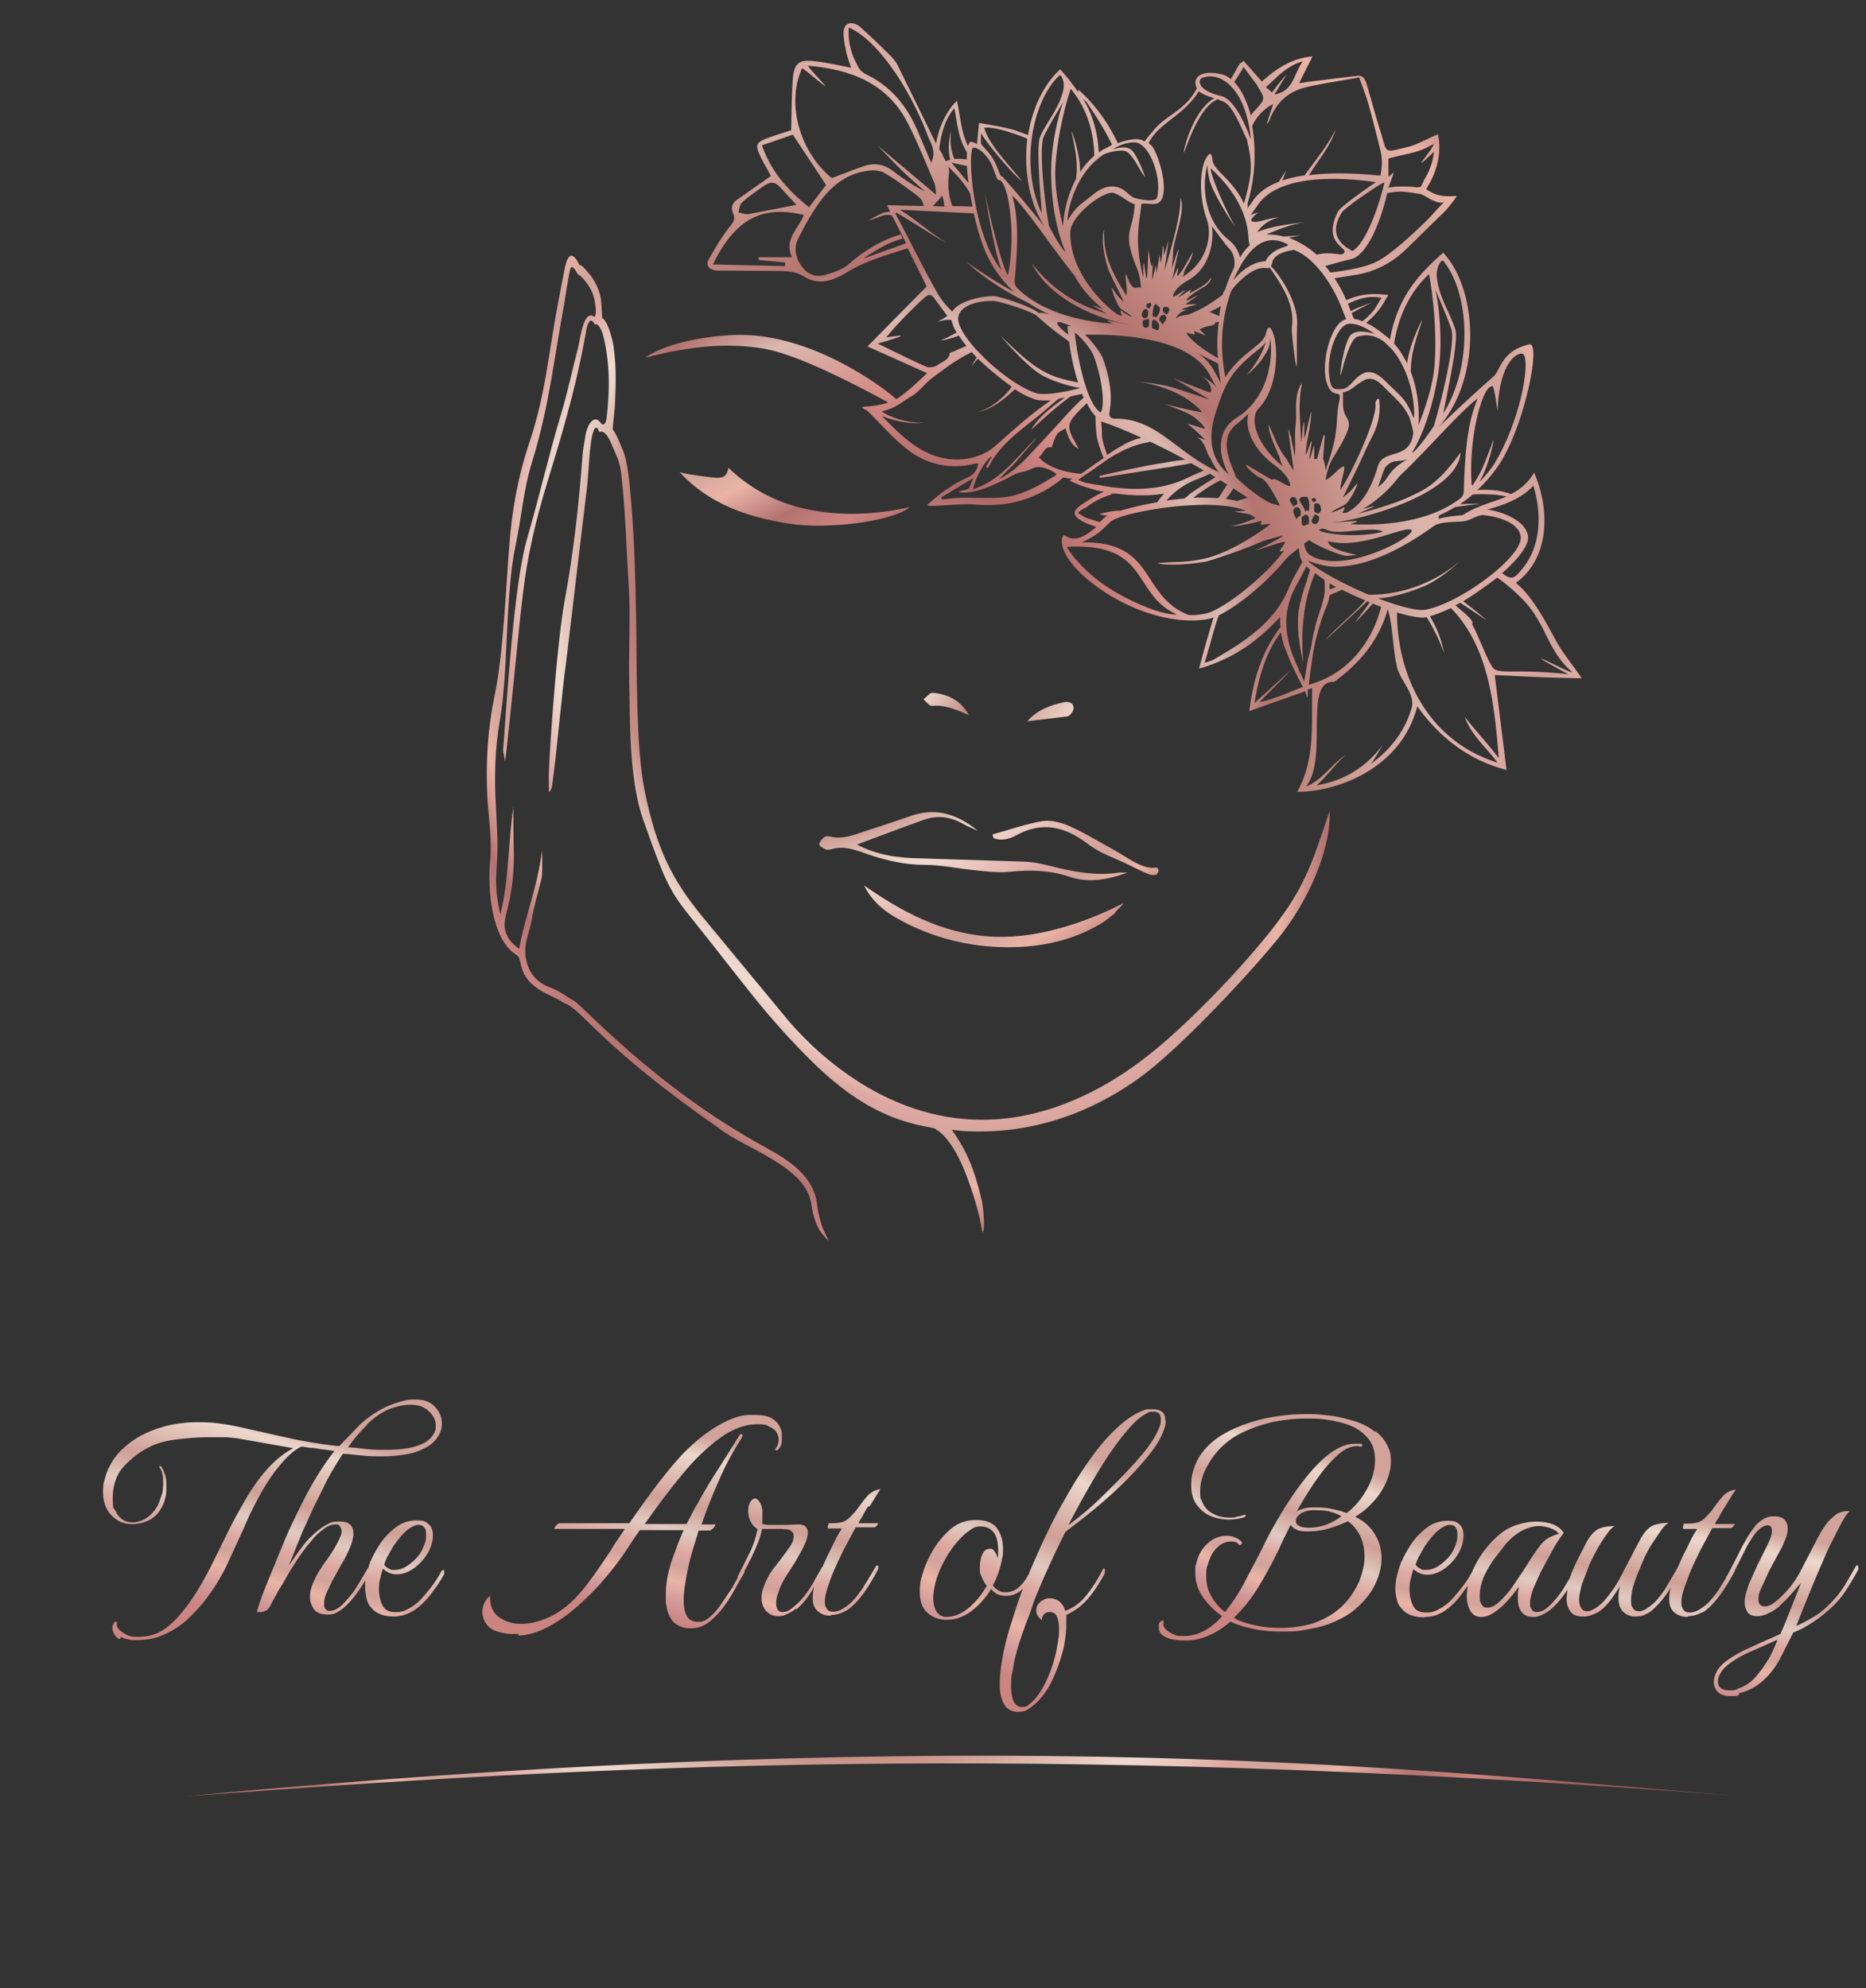
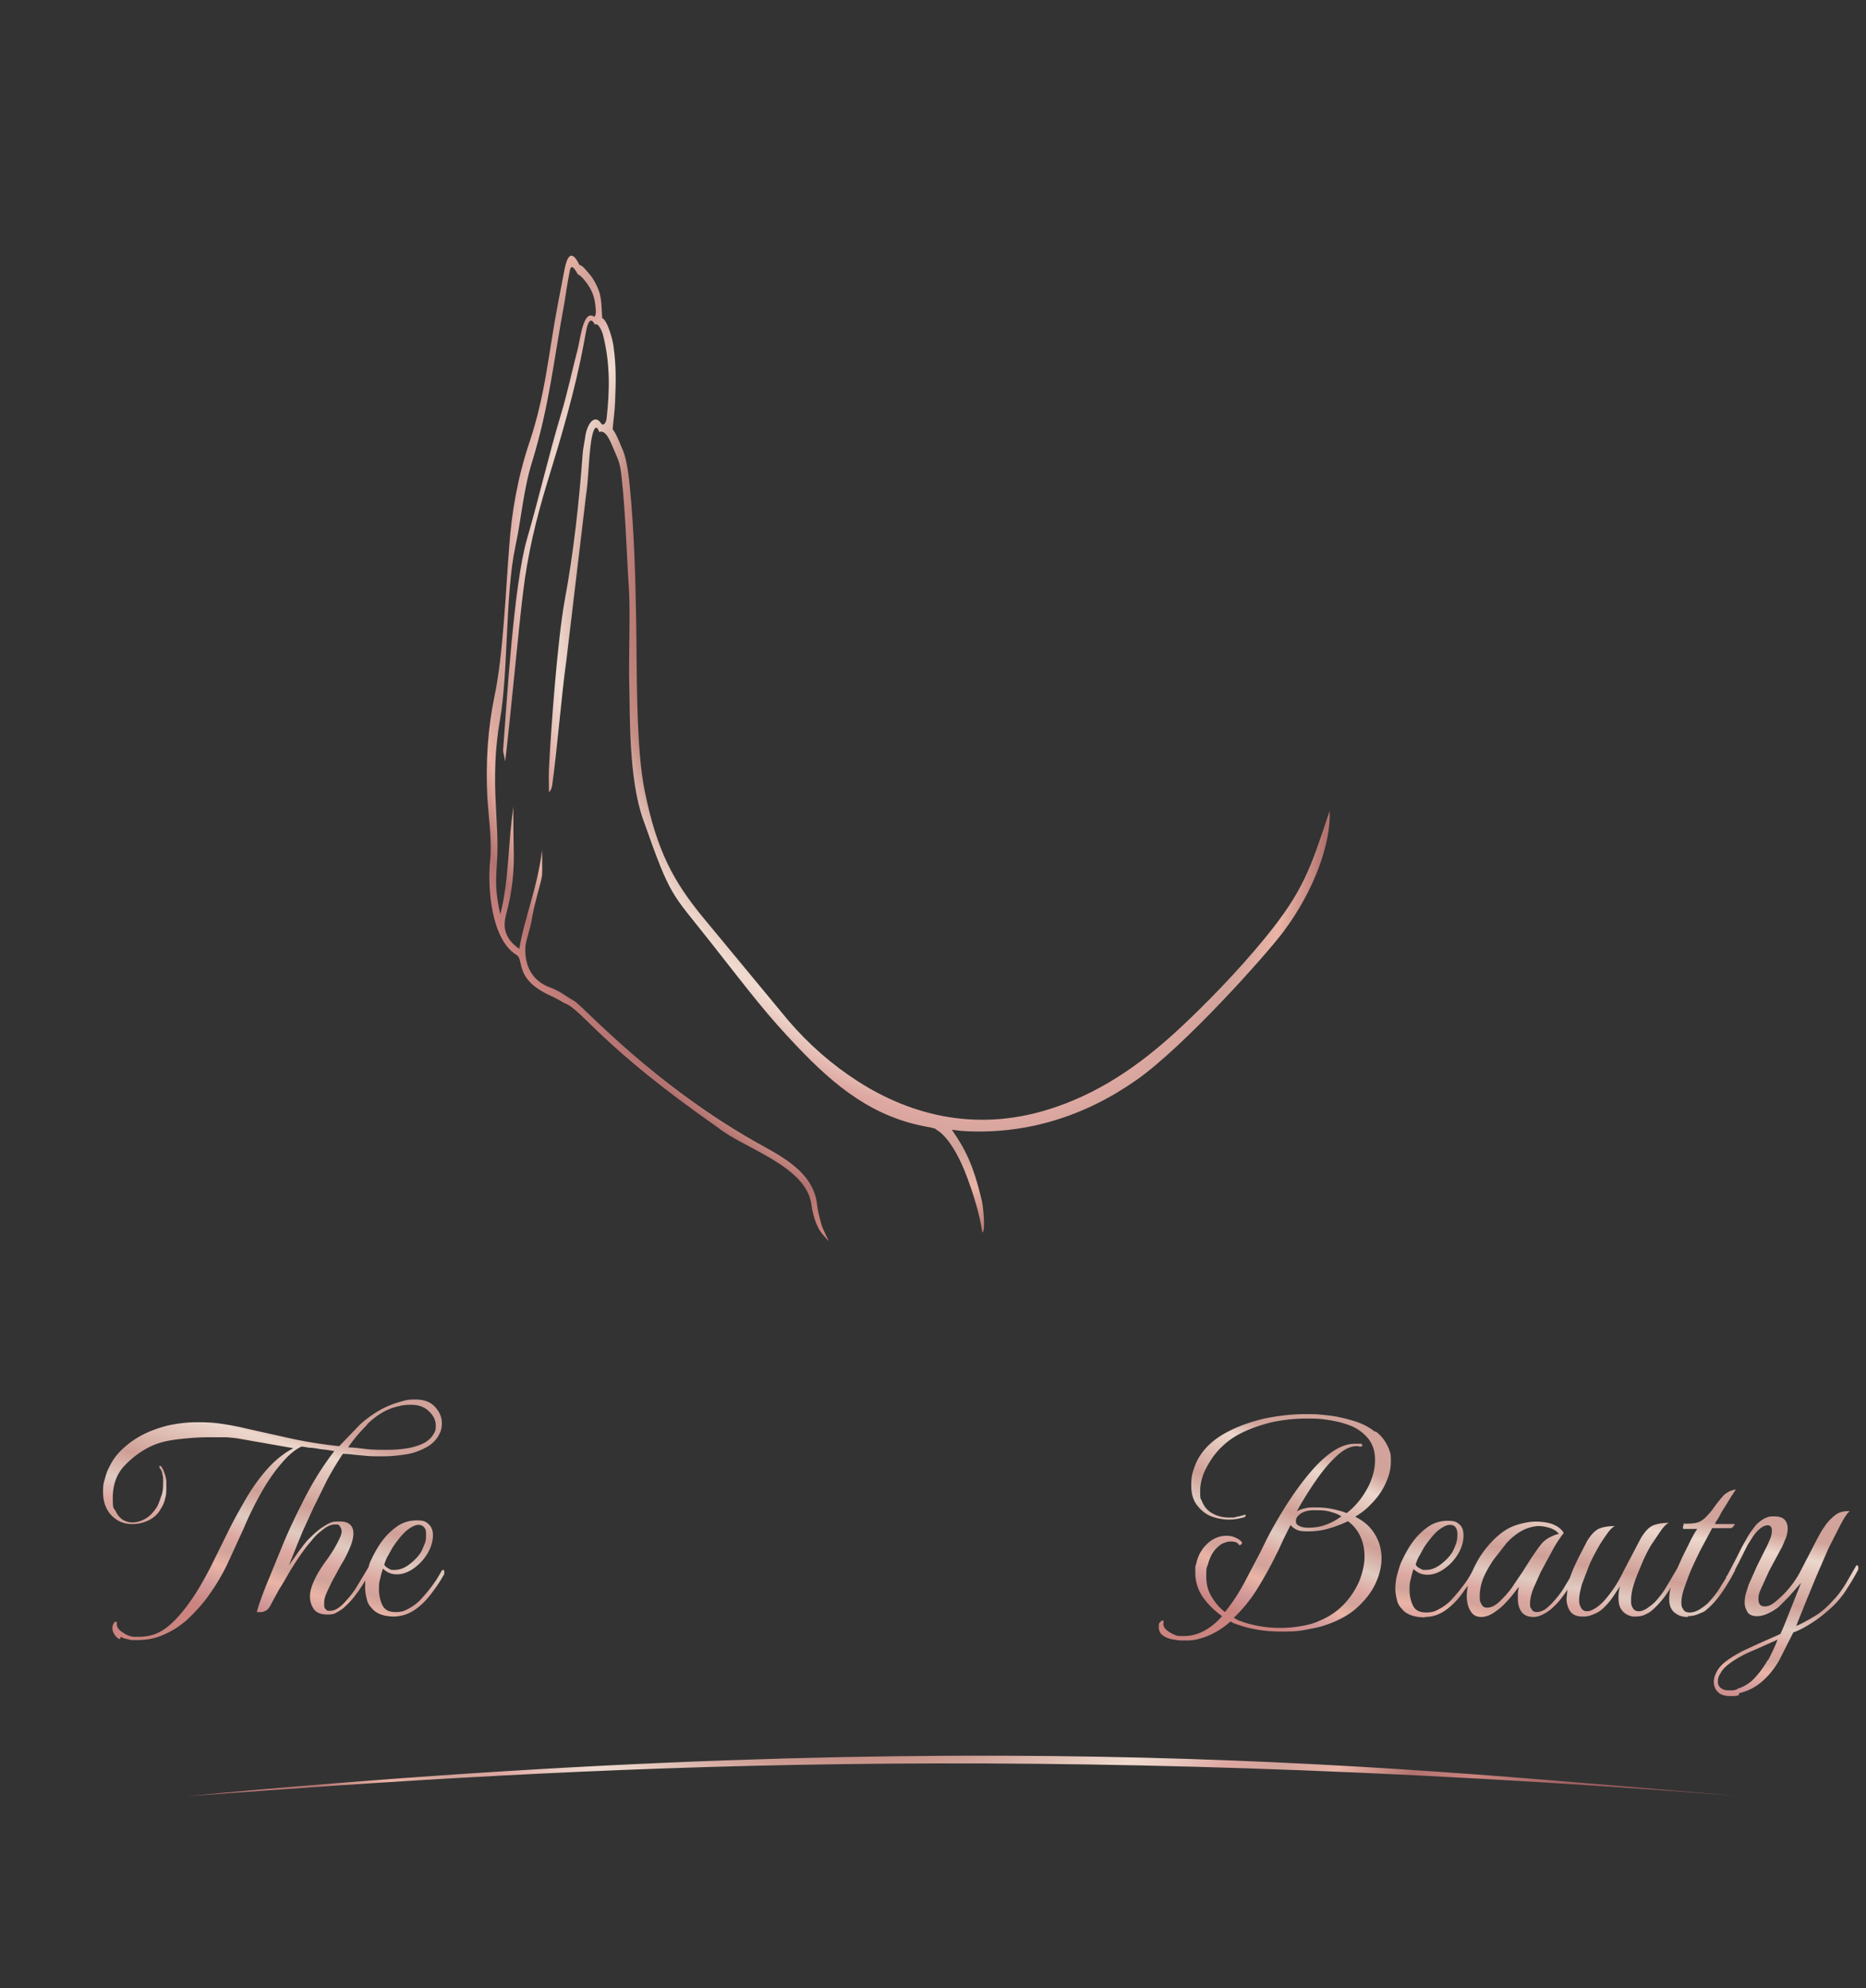
<svg xmlns="http://www.w3.org/2000/svg" viewBox="0 0 459.9 490.1" style="max-height: 60vh">
  <rect x="0" y="0" width="459.9" height="490.1" fill="#333333" stroke="none" />
  <linearGradient id="A" x1="100%" y1="-5%" x2="50%" y2="110%">
    <stop offset="25%" stop-color="#d1a39a" />
    <stop offset="32%" stop-color="#ecd7cc" />
    <stop offset="49%" stop-color="#cf9f96" />
    <stop offset="58%" stop-color="#e0cac0" />
    <stop offset="65%" stop-color="#dda8a1" />
    <stop offset="70%" stop-color="#d1a39a" />
    <stop offset="75%" stop-color="#eab4a6" />
    <stop offset="82%" stop-color="#d19999" />
    <stop offset="89%" stop-color="#cb847f" />
  </linearGradient>
  <radialGradient id="B" cx="211.502" cy="334.057" r="206.208" gradientUnits="userSpaceOnUse">
    <stop offset=".003" stop-color="#a66665" />
    <stop offset=".075" stop-color="#d19189" />
    <stop offset=".165" stop-color="#ae6866" />
    <stop offset=".26" stop-color="#d58b86" />
    <stop offset=".306" stop-color="#f6eade" />
    <stop offset=".325" stop-color="#ecd7cc" />
    <stop offset=".363" stop-color="#d1a79f" />
    <stop offset=".399" stop-color="#b4736e" />
    <stop offset=".478" stop-color="#c58e85" />
    <stop offset=".521" stop-color="#dab3a9" />
    <stop offset=".562" stop-color="#ead0c5" />
    <stop offset=".585" stop-color="#f0dbd0" />
    <stop offset=".617" stop-color="#e9c7be" />
    <stop offset=".657" stop-color="#dda8a1" />
    <stop offset=".703" stop-color="#d1a39a" />
    <stop offset=".757" stop-color="#eab4a6" />
    <stop offset=".83" stop-color="#b37370" />
    <stop offset=".892" stop-color="#cb847f" />
    <stop offset=".945" stop-color="#b3716f" />
    <stop offset="1" stop-color="#9f5f60" />
  </radialGradient>
  <radialGradient id="D" cx="133.19" cy="18.314" r="149.549" gradientUnits="userSpaceOnUse">
    <stop offset=".003" stop-color="#a66665" />
    <stop offset=".075" stop-color="#d19189" />
    <stop offset=".165" stop-color="#ae6866" />
    <stop offset=".26" stop-color="#d58b86" />
    <stop offset=".306" stop-color="#f6eade" />
    <stop offset=".325" stop-color="#ecd7cc" />
    <stop offset=".363" stop-color="#d1a79f" />
    <stop offset=".399" stop-color="#b4736e" />
    <stop offset=".478" stop-color="#c58e85" />
    <stop offset=".521" stop-color="#dab3a9" />
    <stop offset=".562" stop-color="#ead0c5" />
    <stop offset=".585" stop-color="#f0dbd0" />
    <stop offset=".617" stop-color="#e9c7be" />
    <stop offset=".657" stop-color="#dda8a1" />
    <stop offset=".703" stop-color="#d1a39a" />
    <stop offset=".757" stop-color="#eab4a6" />
    <stop offset=".83" stop-color="#b37370" />
    <stop offset=".892" stop-color="#cb847f" />
    <stop offset=".945" stop-color="#b3716f" />
    <stop offset="1" stop-color="#9f5f60" />
  </radialGradient>
  <radialGradient id="E" cx="213.139" cy="172.127" r="120.851" fx="218.726" fy="167.41" gradientTransform="matrix(0.863 -0.505 0.727 1.241 -95.846 66.236)" gradientUnits="userSpaceOnUse">
    <stop offset=".003" stop-color="#a66665" />
    <stop offset=".075" stop-color="#d19189" />
    <stop offset=".165" stop-color="#ae6866" />
    <stop offset=".26" stop-color="#d58b86" />
    <stop offset=".306" stop-color="#f6eade" />
    <stop offset=".325" stop-color="#ecd7cc" />
    <stop offset=".363" stop-color="#d1a79f" />
    <stop offset=".399" stop-color="#b4736e" />
    <stop offset=".478" stop-color="#c58e85" />
    <stop offset=".521" stop-color="#dab3a9" />
    <stop offset=".562" stop-color="#ead0c5" />
    <stop offset=".585" stop-color="#f0dbd0" />
    <stop offset=".617" stop-color="#e9c7be" />
    <stop offset=".657" stop-color="#dda8a1" />
    <stop offset=".703" stop-color="#d1a39a" />
    <stop offset=".757" stop-color="#eab4a6" />
    <stop offset=".83" stop-color="#b37370" />
    <stop offset=".892" stop-color="#cb847f" />
    <stop offset=".945" stop-color="#b3716f" />
    <stop offset="1" stop-color="#9f5f60" />
  </radialGradient>
  <radialGradient id="F" cx="188.361" cy="159.566" r="157.936" fx="182.332" fy="142.778" gradientTransform="matrix(1 0 0 0.768 0 37.016)" gradientUnits="userSpaceOnUse">
    <stop offset=".003" stop-color="#a66665" />
    <stop offset=".075" stop-color="#d19189" />
    <stop offset=".165" stop-color="#ae6866" />
    <stop offset=".26" stop-color="#d58b86" />
    <stop offset=".306" stop-color="#f6eade" />
    <stop offset=".326" stop-color="#ecd7cc" />
    <stop offset=".367" stop-color="#d1a79f" />
    <stop offset=".406" stop-color="#b4736e" />
    <stop offset=".444" stop-color="#c58e85" />
    <stop offset=".485" stop-color="#dab3a9" />
    <stop offset=".524" stop-color="#ead0c5" />
    <stop offset=".547" stop-color="#f0dbd0" />
    <stop offset=".595" stop-color="#e9c7be" />
    <stop offset=".657" stop-color="#dda8a1" />
    <stop offset=".703" stop-color="#d1a39a" />
    <stop offset=".757" stop-color="#eab4a6" />
    <stop offset=".83" stop-color="#b37370" />
    <stop offset=".892" stop-color="#cb847f" />
    <stop offset=".945" stop-color="#b3716f" />
    <stop offset="1" stop-color="#9f5f60" />
  </radialGradient>
  <radialGradient id="G" cx="224.077" cy="155.037" r="226.02" gradientUnits="userSpaceOnUse">
    <stop offset=".003" stop-color="#a66665" />
    <stop offset=".075" stop-color="#d19189" />
    <stop offset=".165" stop-color="#ae6866" />
    <stop offset=".26" stop-color="#d58b86" />
    <stop offset=".338" stop-color="#dbb9b0" />
    <stop offset=".381" stop-color="#c08983" />
    <stop offset=".399" stop-color="#b4736e" />
    <stop offset=".478" stop-color="#c58e85" />
    <stop offset=".484" stop-color="#c79188" />
    <stop offset=".567" stop-color="#dbb5ab" />
    <stop offset=".579" stop-color="#dbb3a9" />
    <stop offset=".657" stop-color="#dda8a1" />
    <stop offset=".703" stop-color="#d1a39a" />
    <stop offset=".757" stop-color="#eab4a6" />
    <stop offset=".83" stop-color="#b37370" />
    <stop offset=".892" stop-color="#cb847f" />
    <stop offset=".945" stop-color="#b3716f" />
    <stop offset="1" stop-color="#9f5f60" />
  </radialGradient>
  <path d="M45.9 442.8c200.2-18.8 302.6-6.5 382.3-.1-176.7-13.6-282.8-7.3-382.3.1z" fill="url(#B)" />
  <g fill="url(#A)">
    <path d="M109 387.1s-.2.1-.2.2c-.8 1.5-1.6 2.7-2.5 3.9s-1.8 2.2-2.7 3.2c-.8.8-1.7 1.5-2.8 2.1s-1.7.9-3.3.9-2.6-.5-3.2-1.6-.9-2.8-.9-3.8 0-1.9.3-2.8c.2-.9.4-1.8.7-2.5.9.9 2 1.4 3.4 1.4s2.8-.5 4.2-1.5 2.5-2.2 3.4-3.7 1.3-3.1 1.3-4.4-.4-2.2-1.1-2.8-1.1-.9-2.9-.9-3.5.5-5 1.6-2.8 2.4-3.9 4-1.9 3.2-2.6 4.7l-.3.9v.2l-2.7 4.5c-.8 1.4-1.8 2.7-2.9 3.9-.5.6-1.1 1.2-1.8 1.7s-1.4.8-2.2.8-.7-.1-1-.4c-.4-.3-.4-.7-.4-1.2v-.5c0-1 .4-1.9.9-3l1-2.1 2.3-4.2c.9-1.4 1.6-2.9 2.2-4.3.5-1.2.8-2.4.8-3.4s-.3-1.8-1-2.3c-.7-.6-1.8-.7-3.4-.6-1 0-2 .6-3.1 1.3s-2.1 1.6-3.2 2.7c-.8.7-1.6 1.8-2.6 3.1l-2.6 3.7 1-2.5 1-2.5 1.4-3.4 2.6-5.7 3.3-6.7c1.2-2.3 2.6-4.6 4-6.7 1.6 0 3.2.3 4.9.4 1.7.2 3 .2 5 .2s3.9-.2 5.8-.5 3.6-1 5.2-1.9c1.3-.8 2.1-1.7 2.7-2.7.5-1 .8-1.6.8-3.1s-.6-2.8-1.7-4-2.7-1.8-4.8-1.8-2.5.2-3.9.6-2.7.9-3.9 1.5c-2 1-4 2.4-5.8 4l-5.2 5.4c-3.9-.4-7.7-1-11.5-1.8l-11.2-2.5c-2.1-.5-4.1-.9-6.2-1.2s-3.6-.4-6.1-.4-4.8.3-7.2.8c-2.3.6-4.7 1.4-7 2.7-1.4.8-2.8 1.8-4.2 3.1s-2.5 2.8-3.3 4.5c-.5.9-.8 1.9-1.1 3-.3 1-.4 1.5-.4 3.1s.3 3 1 4.3 1.8 2.3 3.2 3a7.45 7.45 0 0 0 3.1.6c1.3 0 2.6-.3 3.9-.9 1.2-.6 2.3-1.5 3-2.8.5-.8.9-1.6 1.1-2.6.3-.9.3-1.9.3-2.8V365c-.1-.6-.2-1.2-.5-1.9-.2-.7-.5-1.2-.7-1.5-.1-.2-.5-.3-.5-.3v.5c.4.5.7 1 .7 1.6.2.6.2.7.2 1.9s0 2.4-.5 3.6c-.4 1.2-.7 2.1-1.1 2.7-.8 1.2-1.7 2.2-2.8 2.8-1 .6-2.2.9-3.1.9s-1.7-.2-2.5-.7c-.7-.5-1.3-1.2-1.7-2.1-.5-.9-.7-.2-.7-3.3s.9-5.8 2.9-7.9 4.3-3.8 7-5c1.6-.7 3.6-1.2 6.2-1.5s5.1-.5 7.7-.5h4.1c1.3.1 2.5.2 3.5.4l13.1 2.3c-2.3 1.2-4.4 2.9-6.3 5s-3.7 4.6-5.3 7.3c-1.6 2.8-3.2 5.6-4.6 8.5l-4.2 8.5c-1.4 2.7-2.8 5.2-4.2 7.3-1.5 2.2-3 4.2-4.7 5.9s-3.3 2.8-5 3.4c-1.2.4-2.5.6-3.9.6s-1.4 0-2.1-.2-1.4-.6-2.2-1.2-1.1-1.3-1-2c0-.3 0-.3-.2-.3s-.4 0-.5.3c-.3.4-.4.8-.4 1.3s.2 1 .5 1.5a3.04 3.04 0 0 0 1.3 1.2h0l.3-.6c.5.3 1.1.5 1.8.6.7.2.2.2 2.2.2s3.8-.3 5.2-.8c2.6-.9 4.9-2.3 7-4.1 2-1.9 3.9-3.9 5.5-6.2 1.8-2.5 3.4-5.2 4.7-8l3.9-8.5c1.2-2.9 2.6-5.7 4.1-8.4s3.2-5.3 5.3-7.7c1.7-2 3.3-3.3 4.8-4 .5 0 1.2.2 2.2.3 1 0 2 .3 3.1.4s2 .3 2.8.4c-2.7 3.5-5.1 7.3-7.2 11.4s-4 8-5.5 11.7l-4.1 10c-1.1 2.8-1.9 5-2.3 6.6h1.1c.4 0 .8-.2 1.2-.4s.8-.7 1.2-1.5c.5-1 1.2-2.2 2-3.7.9-1.4 1.7-2.8 2.5-4.2.9-1.5 1.8-2.9 2.7-4.2s1.8-2.5 2.7-3.5c.9-1.2 1.9-2.1 3-2.9 1-.8 2-1.2 2.9-1.2s.8 0 1.1.4c.3.3.5.8.5 1.3s-.2 1.1-.5 1.7c-.9 2-2.1 3.9-3.5 5.8s-2.5 3.8-3.3 5.9c-.3.9-.5 1.6-.5 2.7a5.29 5.29 0 0 0 .9 3c.6.9 1.7 1.4 3.3 1.4s1.9-.2 2.7-.7c.8-.4 1.5-1 2.1-1.6 1.4-1.3 2.5-2.8 3.5-4.3s.7-1.2 1.1-1.8v2c0 .9.2 1.8.4 2.6a4.32 4.32 0 0 0 1.2 2.2c1.1 1.4 3 2.1 5.7 2.1h0c1.4-.1 2.6-.4 3.6-.9 1.1-.5 2-1.2 2.9-2a19 19 0 0 0 2.9-3.3c1-1.3 1.8-2.5 2.5-3.8.3-.3.3-.5.3-.9s0-.6-.3-.6zm-13.3-3.7c.4-.8.8-1.4 1.1-2 1.1-1.6 2.2-3 3.3-4 1.2-1 2.3-1.5 3-1.5s1.1.2 1.5.7.4.9.4 1.7 0 1.6-.4 2.4c-.3.8-.6 1.5-.9 2-.7 1.1-1.7 2.1-2.9 3s-2.4 1.3-3.5 1.3-1 0-1.4-.3c-.5-.2-.9-.5-1.2-1 .3-.9.6-1.7 1-2.3zm-5.3-32.2c1.6-1.6 3.3-2.8 5-3.6a13.9 13.9 0 0 1 3.1-1q1-.3 2.8-.3c1.8 0 3.3.5 4.4 1.6 1.1 1 1.7 2.2 1.7 3.5s-.2 1.5-.6 2.2-1 1.3-1.9 1.9c-1.2.7-2.7 1.2-4.4 1.5s-3.5.4-5.2.4-3.4 0-5.1-.2-3.1-.4-4.4-.4h0c1.5-2.2 3.1-4 4.7-5.6z" />
-     <path d="M214.3 371.4l1.6-2.6 1.1-1.7c-.2 0-.7.1-1.5.4-.7.4-1.4.8-1.9 1.5-.7.8-1.4 1.7-2.1 2.7s-1.5 1.8-2.2 2.5c-.5.4-1 .8-1.7 1-.6.2-1.6.3-2.9.3s-.3 0-.5.3-.2.3-.2.6 0 .4.2.4h3.3c-.8 1.2-1.5 2.5-2.1 3.8l-1.5 3-1.2 2.7s-.2.1-.2.2l-1.6 2.8c-.6 1.2-1.3 2.3-2.1 3.4s-1.6 2-2.5 2.8c-1.4 1.3-2.3 1.9-3.4 1.9s-1.6-.8-1.6-2.2.3-1.9.7-3.1 1.1-2.6 2.1-4.1l1.8-2.8 1.7-3 1-2.1c.3-.8.5-1.7.5-2.3s-.2-1-.5-1.4-1.1-.6-1.8-.6l-2.7.1H191h-1.8c-.5 0-1-.2-1.3-.2v-.9-2.4c0-.4-.2-.8-.2-1.1-.4-1.3-1.2-1.9-1.6-1.9s-.8.3-1.2.9c-.3.5-.5 1.3-.5 2.1v.6c.1.2.1.5.1.7.4 1.5 1.1 2.6 2.2 3.2-.4 2-1 4-1.9 5.8l-2.8 5.6c-.2.2-.2.5-.2.7-.4.6-.8 1.4-1.2 2.2l-3.1 4.6c-.8 1.1-1.6 2-2.4 2.7s-1.6 1.2-2.4 1.3h-.8c-1.2 0-2.1-.5-2.6-1.4s-.8-2.1-.8-3.9.3-3.8.7-6 .9-4.3 1.5-6.3l1.5-4.9h2.7c.2 0 .5-.2.9-.6s.5-.6.5-.8v-.1h-3.4c1.3-3.8 2.8-7.5 4.4-11.1 1.6-3.7 3.5-7.1 5.6-10.4.1-.2.1-.3.1-.5-.1-.3-.3-.3-.4-.3s-.3.2-.4.4l-4.9 7.8a133.87 133.87 0 0 0-5.4 9c-.5.8-1 1.7-1.4 2.5s-.9 1.7-1.3 2.5h-10.3c2.2-3.1 4.3-6 6.5-8.8s4.3-5.4 6.5-7.6 4.3-4 6.4-5.4c2.9-1.9 5.7-2.8 8.3-2.8s2.3.3 3.2.7c1 .4 1.6 1.1 1.9 2q.2.3.2 1.1c0 .8-.2 1.4-.6 2-.4.4-.3.6 0 .6s.4 0 .6-.3c.4-.4.7-1.1.8-1.8v-.6c0-.2 0 .2 0-.6s0-1.5-.4-2.2c-.3-.8-.7-1.3-1.3-1.8-.7-.6-1.5-1-2.6-1.2-1-.2-2.2-.2-3.5-.2-2.5 0-5.2 1-8.2 2.8s-5.8 4.1-8.6 7c-2.2 2.4-4.4 5.1-6.6 8s-4.3 5.9-6.4 8.9H138c-.3 0-.5.2-.9.5-.3.4-.5.7-.5.9s0 0 0 0H154l-1.8 2.7c-.7.9-1.2 1.9-1.8 2.8-1.6 2.4-3.2 4.8-5 7.2-1.7 2.4-3.6 4.5-5.7 6.3-1.6 1.3-3.4 2.4-5.4 3.2s-3.9 1.2-5.9 1.2-3.7-.5-5.2-1.5-2.4-2.6-2.4-4.9 0-.3-.2-.3c0 0-.3.2-.5.4a5.23 5.23 0 0 0-1.2 3.4c0 1.3.2 1 .2 1.4.5 1.6 1.5 2.6 2.9 3.2a13.3 13.3 0 0 0 4.5.8h1.3v.4c2.5-.1 4.9-.9 7.4-2.2 2.4-1.3 4.8-3 7-4.9 2.2-2 4.3-4 6.2-6.2s3.5-4.2 4.9-6.2c.8-1.1 1.5-2.2 2.2-3.3s1.5-2.2 2.2-3.2h10.8c-1.1 2.4-2 4.9-3 7.7-.9 2.8-1.4 5.5-1.4 8.2v1.6c0 .6.2 1.1.2 1.6.4 1.8 1.1 3.1 2.1 3.9 1.1.8 2.2 1.2 3.6 1.2h.8c.3-.1.5-.1.8-.1 1.1-.2 2.1-.7 3.1-1.4 1-.8 1.9-1.7 2.8-2.7 1.2-1.5 2.3-3.1 3.3-4.9l2.5-4.4c.2-.3.2-.4.2-.7s0 0 0 0c.4-.7.8-1.4 1.1-2.1.8-1.4 1.4-2.9 2-4.3s1-2.7 1.2-3.9h4.7c.5 0 .9.1 1.3.1.7 0 1.1.3 1.4.6s.4.3.4 1.2-.4 1.8-1.1 2.7c-1.1 1.6-2.3 3.2-3.5 4.7s-2.1 3.1-2.7 4.8c-.4 1.1-.6 1.5-.6 2.9s.4 2.5 1.2 3.3 1.7 1.2 2.9 1.2 1.4-.2 2.1-.5 1.5-.7 2.3-1.4v.3c1.5-1.3 2.8-2.8 3.8-4.5.3-.5.5-.9.7-1.3a11.28 11.28 0 0 0-.4 3c0 1.5.5 2.6 1.4 3.3s1.9 1 3.1 1h0v-.2c1 0 2-.2 3-.7 1-.4 1.8-1 2.4-1.6 1.4-1.3 2.5-2.8 3.5-4.3s1.9-3.1 2.7-4.6c.1-.2.1-.3.1-.6s-.2-.4-.3-.4a.37.37 0 0 0-.4.3 89.18 89.18 0 0 1-2.7 4.5c-.8 1.4-1.8 2.7-2.9 3.9-.5.6-1.3 1.2-2.2 1.8s-1.8.9-2.6.9-1.3-.2-1.6-.7-.5-.7-.5-1.8.3-2.2.7-3.5c.4-1.2.7-2.1.9-2.5.8-2.2 1.9-4.4 3-6.7l3-5.6h4.6c.2 0 .4-.2.6-.4s.3-.4.3-.6-.1 0-.2 0h-4.6c.1-.3.4-.8.9-1.6.4-.8.9-1.7 1.5-2.6z" />
-     <path d="M287.2 350.1c0-1-.3-1.8-1-2.2-.5-.3-1.1-.5-1.8-.5h-.9-.9c-2.5.8-4.8 2.3-7.2 4.5s-4.6 4.8-6.8 7.9-4.2 6.3-6.1 9.7c-1.9 3.3-3.6 6.6-5.1 9.8s-2.7 6-3.7 8.3v.2l-.9 1.5c-.6.9-1.3 1.7-2.1 2.3s-1.8.9-2.9.9-1.3-.2-1.8-.5-1-.7-1.3-1.2c1.2-2.2 1.9-4.4 2.3-6.7.2-.8.2-.4.2-2.4s-.5-3.6-1.5-5c-1-1.3-2.6-2-5.2-2s-4.8.9-6.6 2.6c-1.9 1.7-3.4 3.7-4.6 6a24.15 24.15 0 0 0-1.8 4.3c-.5 1.7-.8 2.3-.8 4.7s.6 4.2 1.9 5.3 2.8 1.7 4.6 1.7h.2c2.2 0 4.2-.8 6.1-2.2a20.7 20.7 0 0 0 4.8-5.4c.8 1.1 1.9 1.7 3.6 1.7s3.1-.6 4.2-1.8l-1.2 3.3-2.2 6.9c-.6 2.1-1.2 4.4-1.6 6.8a34.68 34.68 0 0 0-.7 6.7c0 1.8.3 3.4 1 4.7s1.9 2 3.6 2h0-.1c1 0 1.9-.2 2.7-.8.9-.6 1.7-1.3 2.4-2 1.4-1.5 2.6-3.3 3.6-5.6 1-2.2 1.8-4.5 2.4-6.8.3-1.2.5-2.3.6-3.4.2-1.1.2-2.1.2-3v-1.2-1.1c2.2-1 4-2.4 5.5-4.2s2.7-3.7 3.8-5.7c.2-.3.2-.6.2-1s-.1-.6-.2-.6-.3.2-.4.5c-1.1 2.1-2.3 4.1-3.8 6s-3.3 3.3-5.4 4a3.84 3.84 0 0 0-1.3-2.2c-.6-.6-1.7-.9-2.5-.9s-1.6.3-2.3.9-1 1.3-1 2.2.5 1.6 1.4 2.3c0-.6.1-1.1.7-1.6.3-.3.7-.4 1.3-.4s1 .2 1.4.6c.3.4.5.9.6 1.6.2.7.2 1.1.2 2s0 1.8-.2 2.6c0 .8-.3 1.5-.3 2-.4 2.1-1 4.3-1.9 6.5s-1.9 4.1-3.1 5.6a11.17 11.17 0 0 1-1.9 1.9c-.6.4-.5.6-1.6.6s-1.8-.5-2.2-1.5c-.4-.9-.6-2.2-.6-3.4s0-2.4.3-3.7.4-2.5.7-3.6.5-2 .7-2.6c.6-2 1.3-3.9 2-5.9.8-1.9 1.4-3.7 1.9-5.3.2-.6.7-1.7 1.4-3.4s1.6-3.7 2.7-6.1 2.3-4.9 3.7-7.7c1.6-1.2 3.7-2.8 6.3-4.9s5.3-4.5 8.1-7.2c2.3-2.3 4.3-4.5 6-6.6s3-4.1 3.7-6c.4-1 .6-1.7.6-2.7zm-43.3 31.7c-.8 0-1.4.5-1.8 1.4s-.6 1.9-.6 3.1 0 1.5.4 2.3c.3.8.7 1.6 1.3 2.3-.4.7-.9 1.5-1.4 2.2a18.11 18.11 0 0 1-1.8 2.1c-2.2 2.3-4.5 3.4-6.8 3.4h0c-.9 0-1.7-.4-2.3-1.2s-.9-2.3-.9-3.4.2-2.3.5-3.6.9-2.9 1.7-4.6c.4-.7.8-1.6 1.5-2.7.7-1 1.4-2.1 2.3-3.1s1.8-1.9 2.8-2.6 1.4-1.1 2.9-1.1 2.6.6 3.3 1.6 1 2.4 1 4.2 0 1.4-.2 2.1c0-.8-.4-1.4-.7-1.8-.4-.4-.3-.6-1.1-.6zm41.5-29.2c-.5 1.2-1.3 2.5-2.3 3.9s-2.1 2.6-3.1 3.8l-2.6 2.8c-2.3 2.4-4.5 4.6-6.7 6.7s-4.6 4.1-7.4 6.2c1.7-3.3 3.5-6.6 5.4-9.9s3.8-6.4 5.8-9.2 3.9-5.1 5.7-6.8c.7-.6 1.4-1.1 2.1-1.5s.8-.6 2-.6 1.8.6 1.8 1.9-.2 1.6-.7 2.7z" />
    <path d="M338.8 352.9c-1.5-1.2-3.3-2.1-5.4-2.7s-4.1-1.1-6.2-1.3-2.2-.3-5.5-.3-6.7.4-10.1 1.1c-3.4.8-6.5 1.9-9.3 3.4s-5 3.4-6.5 5.7c-.7 1-1.2 2.2-1.6 3.4s-.6 2.1-.6 4 .4 3.4 1.3 4.7c.9 1.2 2 2.2 3.4 2.8s3.2.9 4.5.9a13.2 13.2 0 0 0 3.9-.6c.2-.1.3-.2.3-.4s0-.2-.2-.2h0c-.7.2-1.3.4-2 .5-.7.2-.3.2-1.9.2s-3-.4-4.2-1.1-2-1.7-2.5-3c-.3-.7-.4-.3-.4-2.4s.6-4.1 1.7-6.1 2.3-3.6 3.6-4.8c1.5-1.5 3.4-2.8 5.6-3.8s4.6-1.8 7.2-2.4c2.6-.5 5.2-.8 7.8-.8s3.4 0 5.4.3 3.8.7 5.6 1.4a10.69 10.69 0 0 1 4.4 3.1c1.2 1.4 1.8 3.2 1.8 5.4s-.6 4.6-1.9 7-3 4.5-5.1 6.1c-1-.4-2.1-.7-3.5-1s-2.7-.4-4.1-.4-1.8 0-2.6.2-1.5.4-2.1.8c1.7-3.1 3.5-5.9 5.2-8.3s3.4-4.3 5-5.7 3.1-2.1 4.5-2.1h.5c0 .1.3.1.5.1s.4 0 .4-.2c.1 0 .1-.3 0-.3-.6-.2 1.1-.2-1.8-.2s-6 1.8-9.4 5.3c-3.3 3.5-6.9 8.5-10.5 14.9-1 1.7-2.1 3.9-3.3 6.4l-4.1 7.8c-1.4 2.6-3 5-4.7 7.1-1.3-1-2.4-2.3-3.3-3.8s-1.3-3.1-1.3-5 0-1.9.4-2.9c.2-.8.5-1.6.9-2.4.4-.7.9-1.4 1.5-1.9.5-.5 1.1-.9 1.7-1.1s.8-.3 1.7-.3 1.6.3 1.9.9c.1 0 .2 0 .4-.1.3-.2.3-.3.3-.6-.3-.4-.8-.8-1.5-1.1s-1.1-.5-2.4-.5-2.5.4-3.6 1.1c-2 1.4-3.3 3.4-3.8 5.9-.2.7-.2-.2-.2 2.1a10.43 10.43 0 0 0 2 6.2c1.3 1.8 2.9 3.3 4.6 4.5-1.2 1.4-2.6 2.6-4.2 3.5s-3.3 1.4-5.1 1.4-1.7 0-2.4-.3-1.3-.6-2-1.2-.9-1.3-.7-2c0-.2 0-.3-.2-.3s-.3 0-.6.3-.4.3-.4 1.3.4 1.7 1.2 2.2a6.18 6.18 0 0 0 2.7.9c.9.2 1.7.2 2.2.2h0c1.2 0 2.3 0 3.4-.3 3-.7 5.7-2.2 8.2-4.4.3.2.6.4.9.5.3 0 .6.3.9.3 1.6.6 3.4 1 5.2 1.3 1.9.3 3.7.4 5.5.4s3.5 0 5.2-.3 3.3-.6 4.8-1c3.2-1 5.9-2.3 8.1-4.1 2.1-1.8 3.8-3.8 4.9-6s1.7-4.5 1.7-6.6-.5-4.1-1.6-5.9c-1.1-1.9-2.7-3.3-4.9-4.4 1.5-.9 2.8-1.9 3.9-3.1 1.4-1.4 2.6-3 3.5-4.9s1.4-3.7 1.4-5.6-.1-2-.4-2.9c-.7-1.8-1.7-3.3-3.3-4.5zm-18.2 20.2c.8-.5 1.8-.8 3.2-.8s2.7 0 3.8.3 2.1.6 3 1.2c-1.2.9-2.5 1.6-3.9 2.1s-2.8.7-4.3.7h0c-1 0-1.8-.2-2.3-.5s-.7-.5-.7-1.2.4-1.2 1.2-1.8zm14.7 5.7c.7 1.6 1 3.1 1 5s-.5 3.9-1.3 6c-.9 2-2.1 3.9-3.7 5.6s-3.6 3.1-6 4.1h0c-1.2.6-2.6 1-4.3 1.3-1.6.3-3.5.5-5.2.5s-3.5-.1-5.2-.4-3.4-.7-4.9-1.3c-.2 0-.5-.2-.8-.3-.2-.2-.5-.3-.8-.5 2.3-2.2 4.3-4.7 6-7.5s3.2-5.5 4.4-8c.7-1.3 1.2-2.5 1.8-3.8l1.8-3.6c.2.4.6.7 1.3 1.1.6.3 1.1.5 2.9.5s3.5-.2 5.2-.7 3.3-1.1 4.7-1.8c1.4 1 2.4 2.3 3.1 3.8z" />
    <path d="M457.8 385.8s-.3 0-.4.3l-2.6 4.5c-.9 1.4-1.8 2.7-2.9 3.8-1.5 1.7-3.1 3.1-4.8 4.1s-3.1 1.8-4.4 2.3l2.2-5.5 2.8-6.8 3-6.9 2.9-5.7c.9-1.7 1.6-2.8 2.3-3.4-1.4 0-2.6.2-3.6 1s-1.9 1.7-2.6 2.8c-.8 1.1-1.3 2.1-1.8 3l-4.4 8.5a23.92 23.92 0 0 1-6 7.1c-.9.7-1.6 1.1-2.6 1.1s-1.5-.6-1.5-1.8.2-1.5.6-2.5l2-4.4 2.9-5.4c.4-.6.7-1.5 1.1-2.4s.6-1.9.6-2.7-.2-1.5-.7-2.1-1.4-.9-2.7-.9-1.5.2-2.3.5c-.7.4-1.4.9-2.1 1.6-1 1.3-1.9 2.5-2.6 3.9-.8 1.3-1.4 2.6-2 3.8l-2.4 4.6c-.3.4-.4.5-.4.8l-1.2 1.9c-.8 1.4-1.8 2.7-2.9 3.9-.5.6-1.3 1.2-2.2 1.8s-1.8.9-2.6.9-1.3-.2-1.6-.7-.5-.7-.5-1.8.3-2.3.7-3.5l.9-2.5c.8-2.2 1.9-4.4 3-6.7l3-5.6h4.6c.2 0 .4-.2.6-.4s.3-.4.3-.6 0 0-.2 0h-4.6c0-.3.4-.8.9-1.6.4-.8.9-1.7 1.5-2.6l1.6-2.6 1.1-1.7c-.2 0-.7.1-1.5.4-.7.4-1.4.8-1.9 1.5-.7.8-1.4 1.7-2.1 2.7s-1.5 1.8-2.2 2.5c-.5.4-1 .8-1.7 1-.6.2-1.6.3-2.9.3s-.4 0-.5.3c-.2.2-.2.3-.2.6s0 .4.2.4h3.3c-.8 1.2-1.5 2.5-2.1 3.8l-1.5 3-1.3 2.9-2.6 4.4c-.8 1.4-1.8 2.7-2.9 3.9-.6.6-1.3 1.1-2 1.6-.8.5-1.4.7-2 .7s-1.1-.2-1.4-.7-.5-.7-.5-1.9.2-2.5.7-4.1 1.2-3.2 1.9-4.9 1.5-3.3 2.4-4.8l2.5-3.7c.8-1 1.4-1.6 1.9-1.7-1.6 0-2.8.2-3.9.6-1 .4-2.1 1.5-3.1 3.2l-4.3 8.2c-1.3 2.7-2.9 5.2-5 7.5-.6.6-1.3 1.2-2 1.6-.8.5-1.4.7-2 .7s-1.1-.3-1.4-.8c-.3-.6-.5-.9-.5-2s.3-2.4.7-3.9l1.8-4.7c.7-1.6 1.5-3.1 2.3-4.5s1.6-2.5 2.3-3.5c.7-.9 1.3-1.5 1.8-1.6-1.6 0-2.9.2-3.9.6s-2.1 1.5-3.1 3.2l-2 3.9c-.8 1.6-1.6 3.3-2.2 5.1l-1.2 2c-.8 1.4-1.8 2.7-2.9 3.9-.5.6-1.1 1.1-1.8 1.7-.7.5-1.6.8-2.2.8s-1.1-.2-1.3-.7c-.3-.5-.4-.3-.4-1.4s.3-2.4.9-3.9l1.7-3.8 2.7-5c1-1.9 2-3.4 3-4.7-.5-.9-1.4-1.6-2.6-2.1s-2.9-.7-4.3-.7-2.9.3-4.3.7a12.01 12.01 0 0 0-3.6 1.7c-1.7 1.2-3.2 2.7-4.6 4.5s-2.3 3.5-3.2 5.5c-.8 1.5-1.6 2.7-2.5 3.8-.9 1.2-1.8 2.2-2.7 3.2-.8.8-1.7 1.5-2.8 2.1s-1.7.9-3.3.9-2.6-.5-3.2-1.6-.9-2.8-.9-3.8 0-1.9.3-2.8c.2-.9.4-1.8.7-2.5.9.9 2 1.4 3.4 1.4s2.8-.5 4.2-1.5 2.5-2.2 3.4-3.7 1.3-3.1 1.3-4.4-.3-2.2-1-2.8-1.1-.9-2.9-.9-3.5.5-5 1.6-2.8 2.4-3.9 4-1.9 3.2-2.6 4.7c-.4 1-.7 2.1-1 3.2s-.4 2.5-.4 3.4.2 1.8.4 2.6a4.32 4.32 0 0 0 1.2 2.2c1.1 1.4 3 2.1 5.7 2.1h0v-.1c1.4 0 2.6-.3 3.6-.8 1.1-.5 2-1.2 2.9-2a19 19 0 0 0 2.9-3.3c.4-.6.8-1.1 1.2-1.6-.2.9-.3 1.8-.3 2.5 0 1.5.3 2.7.9 3.7s1.4 1.5 2.7 1.5 2.6-.6 4.1-1.8c1-.7 1.9-1.7 2.8-2.7s1.6-2 2.3-2.9c0 .5-.2 1-.2 1.6v1.2c0 1.2.2 2.3.8 3.2s1.6 1.4 3.1 1.4h0c.8 0 1.7-.3 2.6-.8s1.6-1 2.3-1.7c1.4-1.3 2.4-2.7 3.4-4.2l-.2 2.2c0 1.2.3 2.2.9 3.1s1.7 1.3 3.1 1.3h0 .2c1 0 1.9-.3 2.8-.7s1.5-.8 2.3-1.6 1.5-1.6 2.1-2.5l1.8-2.7c-.3 1-.4 1.7-.4 2.9s.2 2.2.8 3 1.5 1.4 2.8 1.6c1 0 2 0 3-.5s1.3-.6 2.6-1.9 2.5-2.8 3.4-4.3l.3-.6c-.3 1.1-.4 2.2-.4 3.1 0 1.5.5 2.6 1.4 3.3s1.9 1 3.1 1h.1v-.2c1 0 2-.2 3-.7 1-.4 1-.3 2.4-1.6s2.5-2.8 3.5-4.3 1.9-3.1 2.7-4.6v-.2c.3-.5.5-1 .8-1.5l2.3-4.6 1.2-1.9c.5-.8 1.1-1.5 1.8-2.1s1.4-.9 2-.9 1 .5 1 1.2-.1 1.5-.5 2.3c-.3.8-.6 1.4-.8 1.8l-2.3 4.6-2.1 4.7-.7 2.2c-.2.8-.3 1.4-.3 2.3s.3 1.6.7 2.3 1.4 1 2.3 1 1.7-.2 2.6-.6 1.8-.9 2.7-1.6l2.5-2.5 3.1-3.5-2.9 7.3-1.4 3.5-.8 1.8-5.2 2.3-3.9 1.8c-1.2.6-2.6 1.4-4 2.4-1.1.8-1.9 1.6-2.5 2.6-.5 1-.8 1.7-.8 2.7s.3 1.8 1 2.5 1.7 1 3.1 1 1.5 0 2.2-.3h-.1v-.4a12.89 12.89 0 0 0 5.7-2.9c1.6-1.4 3-3.1 4.2-5.2l3.5-6.9c1.5-.5 3.1-1.4 4.8-2.5s3.4-2.5 5.1-4.1c1.3-1.3 2.5-2.8 3.4-4.3 1-1.5 1.9-3.1 2.7-4.6v-.6c0-.3-.2-.4-.3-.4zm-107.9-2.4l1.1-2c1.1-1.6 2.2-3 3.3-4 1.2-1 2.3-1.5 3-1.5s1.2.2 1.5.7.4.9.4 1.7-.1 1.6-.4 2.4-.6 1.5-.9 2c-.7 1.1-1.7 2.1-2.9 3s-2.4 1.3-3.5 1.3-.9 0-1.4-.3c-.5-.2-.9-.5-1.2-1 .3-.9.6-1.7 1-2.3zm22.7 8c-1 1.4-2.1 2.5-3.1 3.5-1 .9-2 1.4-2.9 1.4h0-.2c-.6 0-1-.3-1.3-.9s-.4-.6-.4-2 .3-2.9.9-4.4 1.5-3 2.5-4.5l3.2-4.1c1.1-1.2 2.3-2.2 3.7-3s3.2-1.2 4.2-1.2 1.9.2 2.9.5c1 .4 1.7.8 2.1 1.5h-.4c-1.8.6-3.1 1.4-3.9 2.4s-1.7 2.3-2.7 3.8l-1.9 3-2.7 4zm63.1 17.8a23.62 23.62 0 0 1-3.2 4.4c-1.2 1.3-2.6 2.2-4.3 2.7h0v.1c-.5.2-.9.3-1.2.3h-.9c-.9 0-1.5-.2-2-.6s-.7-.9-.7-1.6.2-1.4.7-2.1c.4-.8 1.1-1.5 2-2.2 2-1.5 4.2-2.6 6.4-3.5l5.6-2.5c-.6 1.6-1.4 3.3-2.3 5z" />
  </g>
-   <path d="M167.5 116.4c2.4.7 8.8 1.4 9.2 1.4 1.8 0 2.5-.6 2.8-2.5l1.1 1c6 5.4 13 8.5 20.9 9.7 7.5 1.2 14.9.7 22.3-.9.1 0 .3-.1.5-.1-4.8 3.8-21 5.5-29.7 4.1-10.6-1.6-20-5-27.1-12.7z" fill="url(#D)" />
  <path d="M316.3 229.7c-4.1 5.5-24.4 28.3-36.3 36.6-12.7 8.9-27.2 13.5-42.9 12.5-.7-.1-2.5-.3-2.5-.3 3 4.4 5.2 8.1 7.4 17.6.4 1.8.9 7.7.1 7.7-.3-2.2-1.2-6.7-3.6-13.2-3.9-10.7-7.9-12.2-7.9-12.2s.5-.1-1.4-.5c-13.9-2.3-23.4-10.1-32.8-20-7.5-7.9-10.8-12.3-21-25.3s-9.9-10.8-16.9-30.6c-3.6-10.2-3.2-25.8-3.4-33.1-.2-6.1.3-17.8-.1-23.9-.6-9-.8-18.5-1.8-27.4-.4-3.8-.8-4.1-2.3-7.7-.5-1.2-1.7-4.1-3.2-3.4-1-2.8-1.8.5-2.1 3-.6 4.7-.5 8.2-1.2 12.9l-4.8 40.3c-1.2 8.5-2.3 22.3-3.5 30.8-.1.6-.2 1.2-.8 1.8 0-1.9-.1-3.9 0-5.8.5-10 2.1-31.8 3.9-41.6 2.2-11.9 3.5-23.9 4.4-35.9.1-1.6.5-3.1.7-4.7.6-3.3 2.4-5.1 3.8-3 .6.9 1.3-.1 1.4-1.1.8-7.1.9-13.7-.9-20.7-.2-.8-1.1-3-2-2.5-1.2-2.4-1.9.3-2.1 1.4l-.6 3.2c-2.2 11.8-5.6 23.2-9.1 34.6-2.7 8.9-4.8 17.6-5.9 27-1 7.8-3.3 32.9-4.4 41.5-.2-1.4-.5-2.1-.5-2.8.9-11.7 2.6-40.8 5.9-52.1 3-10.3 5.3-20.5 8.4-30.8 1.6-5.3 2.7-10.7 4.1-16 .7-2.9 1.4-9.8 4.1-7.9.4-.4.4-1.4.3-2.1-.2-3-1-4.8-2.8-7-.5-.6-1.1-1.2-1.6-1.4-1.9-3.5-1.9-.9-2.2.4-.2.9-1 5.9-1.1 6.7-2.7 14.4-3.7 25.3-8 39.3-2.1 6.7-2.6 13.9-4.1 20.8-2.5 11.9-1.7 30.9-3.8 42.8-1.2 6.8-1.4 13.9-1 20.7.2 4.8.6 9.1.3 13.9-.3 4.9-.5 7.3.8 13.2 2.2-8.3 1.9-18.3 3.3-26.7-.2 1.4 0 9.1 0 9.8.2 6-.3 11.2-1.9 17.1-.5 2-1 5.4 3.3 8.3 1.2-7.5 4.5-15.1 5.6-24.4 0 .3.1 4.9 0 6.2-.1 1.5-2.1 7.6-2.6 11.4-.2 1.3-1.4 4.9-1.5 6.2-.3 4.8 1.7 8.5 6 10.1 2.5.9 3.5 1.9 6.1 3.4 2.1 1.2 19.9 21.2 46.8 35.9 6.4 3.5 12.3 7.4 13 14.4.2 2 1.2 5.2 1.2 5.2s.4 1.1 1.7 3.7c-2.2-2.3-2.4-2.9-2.7-3.5s-1.2-2.5-1.6-5.5c-1.2-9.6-16.9-14-23-19-28.8-20.1-33.3-28.8-37.6-30.6-.8-.3-1.4-.9-3.6-1.9-9.2-4.1-6.5-8.9-8.5-10.1-6.1-3.7-7.2-16.1-6.5-23.3.5-4.8-.4-10.9-.7-15.7-.4-8.4.1-16.7 1.8-24.9 2.1-9.8 2.8-26.7 3.6-36.7.6-8.8 2.2-17.5 5-25.8 4-11.9 4.7-22.2 7.1-34.6l1.6-8.3c.4-1.9 1.4-5.4 3.6-.8.9.2 1.6 1.3 2.5 2.3s1.8 2.7 2.3 4.1c.7 1.8.7 4.8.8 6.7 1.3.5 2.6 5.3 2.8 6.9.7 5.1.6 8.7.4 13.8-.1 2.4-.4 4.3-.6 6.7 1 1.3 1.9 3.8 2.3 4.7.9 1.8 1.5 5.1 1.9 9.2 1.1 11.1 1.4 22.2 1.6 33.4.2 11.7-.1 31.3 2.1 41.9 3 14.9 7.2 22.3 14 30.7l21.5 26c5 5.8 10.7 10.8 17.1 14.9 13.1 8.4 29.9 12.9 49 6.2 12.1-4.2 22-11.5 31.1-20.1 5.1-4.8 13.1-12.8 20.2-21.5 9.4-11.5 11.2-17.1 15.9-31.3.4 7.6-3.6 19.4-11.4 29.8z" fill="url(#E)" />
-   <path d="M277.9 215.1c-4.7 1.7-9.5 2.7-14.4 1-4.8-1.6-9.6-1.7-14.6-1.2-2.9.3-6-.1-8.9-.4-4-.4-8-1.3-12.1-1.3-4.5 0-8.6-.9-12.8-2.2-3.4-1.1-6.7-2.8-10.4-1.6-.4.1-1 .1-1.4-.1-.6-.3-1.4-.8-1.4-1.2.1-.6.7-1.3 1.2-1.7.3-.3 1-.3 1.4-.2 3.5.9 6.7-.7 9.9-1.7 3.5-1.1 7-2.3 10.5-3.5 6.1-2 11.3-.1 16.1 3.8-1.3-.6-2.6-1.1-3.8-1.8-3.1-1.7-6.3-2.1-9.5-.9-5.5 1.9-10.8 4-16.5 6.1 5.2 2.7 10.3 3.3 15.6 3.4l25.5.8c2.8.1 5.5.8 8.3 1.5 5 1.2 10.1 2 15.2 1.2h2.1zm-64.9 3.2c9.2 6.4 18.7 11.5 30.1 12.5 11.3 1 23.7-3 33.7-8.1.1.3-2.1 2.1-2 2.4-1.3 1-2.1 1.8-3.5 2.6-7 4.2-14.7 5.8-22.8 5.8-9.6 0-18.8-2.3-27.2-7-3.4-1.9-6.5-4.4-8.3-8.2zm31.6-12.6c4.1-1.1 8.2-2.6 12.4-3.3 2.1-.3 4.7.4 6.7 1.3 3.8 1.7 7.3 3.9 11 5.9 2.9 1.6 6.7 4.7 10 4.3.5-.1.7.1.8.4 0 .3.2.5-.4 1.2-.3.4-1.6.2-2.2-.1-1.8-.7-3.4-1.6-5.1-2.4-1.9-.9-3.9-1.7-5.8-2.6-1.5-.7-2.9-1.6-4.2-2.6-5.4-4-11-5.4-17.3-1.9-1.6.9-3.7 1.5-5.6.7-.2-.4-.2-.7-.3-.9zm8.6-27.9c2.4-2.8 5.7-4 9.1-4.7 1.1-.2 2.3.1 2.3 1.5 0 .7-.9 1.9-1.5 2l-9.9 1.2zm-14.4-1.5c-3-1.3-5.8-2.6-9.2-2.3-.6 0-1.3-1-2-1.6.8-.6 1.6-1.7 2.3-1.6 3.9.3 7 2 8.9 5.5z" fill="url(#F)" />
-   <path d="M389.8 167.2c-.7-1.3-4.1-5.5-5.7-8.2-1.6-2.6-5.6-11.4-10.5-15.3 8.5-6.2 8.4-18.3 4.5-27.2-1.5 2.6-3.5 4.2-5.7 5.3-2.1-.8-4.7-1.2-8.3-1 2.2-2 4.2-4.4 5.9-7.1 5.9-9.7 9.9-29.5 6.9-28.8-6.8 1.5-7.2 6.5-8.7 7.8-5.2 4.6-9.7 8.8-13.6 12.6h0c10.7-12.3 9.6-33.9 1.1-43-6.1 5.3-11.3 11.1-13.1 21.3v.1c-.4-.4-.8-.7-1.2-1-.9-.7-2.5-2.1-4.7-3.1 3.9-3.3 4.5-5.5 5.5-6.9-2.7-.2-5.8-.7-10.4 1.3-.7-1.8-1.6-3.4-2.9-5.4l4.9-.8c4.9-.7 9.1-2.9 12.6-6.2l10-9.8c.1-.1 2.6-3.1 2.6-3.5-2.7.2-4.9.2-7.5-1.7 2.7-4.2 3.9-9.1 2.9-13.5-2.7 1.1-5.1 2.6-7.7 3.2-5.8 1.4-4.8 1.5-6.4-3.7-1.3-4-2.3-8-3.5-12-.4-1.2-.9-2.1-2.4-1.9l-12.2 1.5c-.5.1-1.1.2-2 .3 1.1-2.3 2.1-4.2 3.3-6.6-5.4.5-9.1 3.2-12.5 6.2l-4.5-5.1c-.6.5-1 .7-1.2 1.1-.6 1.1-1.3 2.2-1.9 3.4-.8-.6-1.5-1-2.4-1.2-5.1-1.2-7.3.9-6 3.5-3.2 5.8-7.6 6.4-10.9 10.6-.5.6-1.5 1.7-2 2.5-1.6-1.3-5.3-.1-6.6.4-2.3-4.9-5.4-9.3-9.7-13.2 0 .2-.1.4-.1.6-1.3-2-2.8-3.8-4.4-5.6-4.1 3.7-6.9 9.7-7.9 16.2l-3.3-1.2c-2.7-.8-5.5-1.2-8.8-1.8l-.5 5.2c-.4-.2-.8-.4-1.3-.5-.4-.2-.7.2-.9 1-1.9-3.6-2.2-9.7-2.8-11.1-2.1 2-4.3 5.8-5.1 10.5L221.2 16c-.8-1.5-2.2-2.7-3.4-3.9-1.4-1.4-2.8-2.7-4.3-4.1-.7-.6-1.3-1.3-2.1-1.8-2-1.1-3.5-.3-3.5 2 0 1.6.4 3.2.7 4.8.3 1.2.7 2.4 1.2 3.7-3.1-.6-6.1-1.3-9-1.6-3.9-.5-5.1.5-5.4 4.4-.3 4-.3 8.1-.4 12.6-1.7.6-3.9 1.2-6 2-2.6 1-2.9 1.7-1.7 4.2.8 1.8 1.9 3.5 2.7 5.1l-8.3 5.8c-1.3.9-1.6 2.1-1 3.4.7 1.6-.1 2.4-1.1 3.6-1.9 2.5-3.5 5.2-5 7.9-.7 1.4.3 2.5 2.2 2.6l14.3.1c2.6 0 4.9 0 7.3 1.5 3.4 2.1 7.1.8 10.2-1.1 4.7-2.9 9.9-4.3 15.1-6l4.7 9.4-14.6 14.8 14.7 6.6c-2.6 2.4-4.9 4.7-7.6 6.4-.5-.4-.8-.7-.8-.7S201 81.6 180.5 82.6c-11.2.6-18.3 3.3-21.5 5.6 10.2-2.7 20-3.9 29.5-2.2 8.3 1.5 22.5 8.9 30.4 13.2-1.6.7-4.5 1-6.4 1.1 0 .4 1.1.8 1.2.9 3.4 3.3 6.5 7 10.2 9.8 4.8 3.6 10.4 4.8 16.4 3.3.2-.1.5 0 .8 0-.3 1.8-1.2 2.8-2.8 3.5-3.6 1.6-6.7 3.9-9.9 6.8a13.57 13.57 0 0 0 1.8.1c3.5-.1 7-.6 10.5-.3 7.5.6 14.2-1.2 20.2-5.7.4-.3 1-1 1.4-1 .6.2 1.2.3 2 .3-.2.2-.5.3-.7.5 1.9.9 3.8 1.6 5.8 2.1.9.3 1.8.5 2.7.6-2 .9-3.9 2.1-5.8 3.4s-1.9 2.5.1 3.7c.8.5 1.6.8 2.4 1.1.5.2.9.3 1.4.5-6.8 6-7.8.3-8.4 2.7-1.7 7.2 19.4 22.9 36 20 .4-.1.8-.2 1.3-.4h0c-.6 1.9-1.1 3.8-1.7 5.7l-1.9 6.9h0c.9-.2 1.8-.5 2.6-.8 1.7-.6 3.3-1.3 4.9-2.1.8-.4 1.5-.8 2.3-1.3 1.7-1 3.3-2.1 4.8-3.4.8-.6 1.5-1.3 2.2-1.9a48.3 48.3 0 0 0 3.2-3.2c0 .8 0 1.7.1 2.5-4.3 5.5-6.7 12.6-7.7 20.7l13.8-4.9c-.2-.4-.4-.7-.5-1.1-3.6 1.4-7.3 3.1-10.8 3.8l7.8-7.9c-.1 0-6.4 5.7-9 8.1 1.2-7.7 3.3-13.2 6.5-17.4h0c.1.8.3 1.5.5 2.3s.5 1.6.8 2.3l.9 2.3c.2.4.3.7.5 1.1.5 1.1 1.1 2.2 1.6 3.3.6 1.1 1.1 2.2 1.7 3.3l.5 1.4c.2 0 .1-1.7.1-1.9.4-.1.7-.2 1.1-.4-.2 9 .8 17.6-3.7 25.6 10.2 0 25.8-6 29.6-21.1 5.5 7.7 12.7 13.3 22 15.7l-2.9-23.4c8.2.4 13.2.7 21.4.8zm-14-18.9c5.4 5.9 5.6 12.1 11.7 17.4-.6.2-6.7-3.2-7.7-3.3.7.6 6.4 3.6 6.7 3.8-13.8-1.5-17.7.4-18.8-2-1.2-1.7-3.8-8.6-4.9-10.3.7-.9-2-2.8-4.1-4.7h0l1.2-.6a344.5 344.5 0 0 1 6.3 4.2c.1-.1-4.6-3.9-5.6-4.6 3-1.7 8.4-5.8 8.4-5.8 2.4 1.6 4.9 3.9 6.8 5.9zm-16.3-9.7c-7.6 6.3-16.1 8.1-22.2 8-5.4-2.3-11.6-5.5-14.6-8-1.5-1.2 2.5 1.3 7.1 1.1 4-.2 11.5-1.3 23.7-10.1 1.6-1.1 6.1-.9 7.3-1.1 1.6-.2 3.5-1.7 5-1.5 3.6.4 8.6 1.9 9 5.3.5 5-15 16.4-23.4 18-2.1.4-6.8-.9-11.8-2.8 3.1-.1 7.8-1.5 10.9-2.8 4.7-1.8 9.9-6.9 9-6.1zm-48.6-20.7c1.6.6 4.6 6.8 4.6 6.8l-2.2-.6c-2.8-1.3-6.4-4.2-8.7-6.5-.7-2.4-4.7-9.1 0-12.9.9-.7 2.4-2.1 3.1-2.7-.9 2.8.4 8.3 6.6 12.8 2.7 2 3.6 3.7 3.7 5-.8.3-3.9-2.4-4.5-1.5l-5.9-3.5c-1.8-1 1.5 2.5 3.3 3.1zm-6.1 5.6c-.8-.2-1.7-.4-2.7-.5h0c.7-.8 1.3-1.7 1.9-2.6l3.5 2.3-2.7.8h0zm-4.6-.7h0c-1.9-.1-4-.2-6.1-.1 2.1-1.6 4.3-3.1 6.7-4.3l1.7 1.1c-.2.2-.4.4-.5.7-.3.4-.6.8-.8 1.2-.3.5-.6 1-1 1.4h0zm-8.3.1c-1.5.1-2.9.3-4.4.5h0a18.34 18.34 0 0 1 7.4-5.2c1.1-.4 2.2-.9 3.3-1.4.5.3.9.6 1.4.8h0 0 0l-3.3 2.1c-1.1.7-2.1 1.4-3.1 2.1-.5.5-.9.8-1.3 1.1zm0 0h0 0 0zm-42.4-74.7c3.9 3.8 9.4 12.4 15.3 19.7 1.9 3.5 4.5 6.3 7.1 8.3-1.3-.5-2.4-1-2.6-.9l3.7 2.2c-1.7-.8-6.2-1.6-11.7-5.7-4.1-3-6.5-6.3-7-6.9 5.3 10.7 20.8 14.8 23.8 15 0 .2-3.8-.7-5.2-.9-.3 0 .8.5 1.5.8-6.4-.4-17.1-2.2-23.8-8.9-.5-.7-.6-1.4-.5-2 1.1-11.7.5-16.4-.6-20.7zm9.6-4c.3 10.2 2.8 16.2 3.4 17.7 0 .1.1.2.1.3-1.8-1.9-4.1-6.6-4.1-6.6-1.4-8.2-2.4-19.7-1.2-22.1 1.6-3.2 4.3-7.6 4.7-8.3 0 0-3.3 9.2-2.9 19zm21.1 21.9c.6 1.4.9 3.1 1 4.9-1.3-.7-1.8 1.7-3.7-3.5-.3.8.5 4.4.1 5.3-5.5-8.4-5.5-12.3-5.5-16.2-.8 2.8.2 7.1 1 9.6.6 1.8 3.2 6.4 3.8 8.2-.1 0-.8-.9-1.4-1.4-.4-.5-.8-1.2-1.5-2.1.3 1.8 1.1 3.3 1.6 4.4s2.3 1.7 3.4 2.8c-1.1-.4-2-.9-2.7-1.6 0 0-.3.2.1 1 .3.4-.1.4-.8.1-2.3-1.3-12.1-9.9-11.8-20.4.1-4.2 8.6-10.5 10.8-9.6 2.3.9 3.3 2.2 5.1 2.8 0 0-.1.6-.1.8-.5 6.1-3.1 5.9.6 14.9zm-16.1 13.2h0-.1.1zm-2.9.1c.6.1 1.6.5 2.8 1h-.9c0 .7.1 1.4.2 2.1-2.4-1.8-3.5-3.2-2.1-3.1zm2.3 4.8c.4 3.3 1.2 6.9 2.2 10.1-6.6-1.4-9.7-2.1-18.9-11.4-.8-.8 6.1 7.5 10.2 9.7 2.6 1.4 6.3 2.6 9.1 3v.1c-4.7 1.2-9 1.8-10.8 1.2-7.4-2.4-20.1-14.4-19.1-18.9.7-3 5.4-3.9 8.7-3.8 1.3 0 9.5 2.5 10.8 3.8a80.35 80.35 0 0 0 7.8 6.2zm1.4-2.1c-.1-.5 3.8 3.1 4.8 6 3 8.6 2.1 14 1.4 13.5-3.5-2.6-5.6-13.9-6.2-19.5zm16.4 25.8c-.1 0-.2 0-.3.1-.3.1-.5.1-.8.2s-.5.2-.8.3c-.8.3-1.5.6-2.2 1l-2.1 1.2c-.7.4-1.4.9-2.1 1.4l-.1.1c-.7-1.9-1.3-3.8-1.3-4.9 0-.9-.1-2.1-.2-3.4h0c3.3 1.1 6.6 2.5 9.9 4zm-6.7-4.7c-.4 0-1.2-.3-1.2-1 0-1.2 1.5-5.3-1.6-13.9-.5-1.4-3.2-4.8-4.4-5.8 11-.2 26.3 1.4 30.8 10a47.53 47.53 0 0 0 1.7 3.1c-1.4-1.8-4-3-4-3s2.5 1.2 2.6 3.6c.1.9-.7.4-3.7-.7l-5.5-2.2 8.8 5.2s-4-1.4-9.2-3c-2.8-.8-7.2-1.3-9.2-1.5 2.9.3 11.3 1.7 16.5 7.5.4.5-9.2-1.9-9.2-1.9s4.6 1.6 6.5 2.7c2.3 1.4 3.5 3.2 3.5 3.4 0 .1-4.7-1.5-4.2-1.1 1.9 1.4 4.2 3.8 4.2 3.8l-1.9-.6c2.2 1.5 2 3.5 3.3 5.3.5 1.1 1.1 2.2 2 3.3-10.9-5-15.1-13.3-25.8-13.2zm8.1-27.4c-.3-.1-.1-1 .1-1 .3 0 .6-.2.8-.1.4.3-.1 1-.3 1.3-.1.1-.4-.1-.6-.2zm.1 4.9c-.3.1-.4.2-.9-.1-.3-.2-.5-1.7.1-1.7.4-.1 1.1-.4 1.2-.1 0 .8.1 1.7-.4 1.9zm.2-3.8c-.1.9.1 1.3-.8 1.5-.4.1-.2.1-.7-.4-.3-.3.2-1.9.8-1.8a.68.68 0 0 1 .7.7zm4.2.9c.7.7-.1 1.3-.6 2.1-.2.4-.2-.4-.6-.6-.6-.3-.1-1.5.4-1.6.7-.1.5-.2.8.1zm-.3-2.1c.6-.1.8-.1 1 .1.6.6.2.9-.2 1.6-.2.3-.4-.1-.8-.3-.4-.3-.4-1.3 0-1.4zm-2 2.5c-.2 0 0-.2-.6-.1-.5.1-.1-3.1.5-3.1.5 0 .1.2.7.5 1 .4-.2 2.7-.6 2.7zm-.5.6c.6.1 1.3 1 1.3 1.5-.1 1.1-.2 1.2-.8 1-.5-.1 0-.2-.8-.3-.3 0-.4-2.3.3-2.2zm14.3-23c.6.7 3.3 4.5 4 5.2 1.5 1.5 1.7 3.2 1.5 4.9-.8 1.6-1.6 3.4-2.2 5.4-.3.5-.6 1-.7 1.4-2.3 1.8-5.9 4-8.6 4.9 0 0-1.7.1-2.6.7s.6-1 .6-1 .7-.7 2-.9c.1 0-1.6-.1-1.5-.2s3.7-1.1 3.7-1.2c.1-.1-2.8.1-2.7 0s3-2.1 3.1-2.3c.1-.1-3.5 2.1-2.8 1.1.9-1.2 3.9-2.9 4.3-3.1 1.5-.9 2.4-3.2 1.2-1.6-1.1 1.5-4.7 3.1-4.7 3.1-.3-.2.5-.9.3-.8-.6.1-2.9 1.9-3.1 1.9s1.8-1.9 1.6-1.8c-1 .4-2.5 1.8-3 1.6.2-1.2 1.2-2.6 3.9-4.1 5.8-3.4 6.1-10.6 5.7-13.2zm-.5-11.1c1.2 3.9 6.2 11.3 6.2 11.1-2-3.3-6.1-12.5-6-14.3 4.4 4 9 10 9.3 17.2 0 .6.2 1.2.3 1.8-.9.8-1.7 1.8-2.4 3h0c-.3-1.5-1.1-3-2.8-4.4-5.3-4.2-6.9-11.9-5.2-18.6-.1 1 .4 3.7.6 4.2zm18 13.6c-1.1-.4-3.1-.5-4.1-.5 5.7-2.4 7.9-2.8 9.7-3-1.3.1-3.3.3-6 .8-4.9.8-6.3 2-5.8 1.4 2.1-2.9 5.3-3.4 5.3-3.4s-1.4 0-4.2.8c-2.8.7-3 0-2.5-.6 1-1.2 1.7-1.5 1.7-1.5s-1.4.4-2.1.8c.6-.9 1.3-1.8 1.9-2.7 5.1-7.2 19.1-6.9 29-5.5-1.2.8-8.7 6-9.3 7.2-3.8 7.4 1.7 8.8 1.6 9.9-.1.6-.8.8-1.2.7-2.3-.3-3.8-.4-5.7.1-2-1.9-4.6-3.3-6.8-4.2h0c.9-.2 3.1-.6 3.1-.6s-3.4.3-4.6.3zm1.1 1.9c1.2.6-3.7.6-5.4 4.2-4.7.2-7.9 4.8-7.9 4.6 4-9 8.3-11.4 13.3-8.8zm-4.7 25.7c.3-.6.4-1.6.5-2.5.9 7.5-1.9 15.6-8.2 19.5-7.4 4.6-2.3 13.6-2.1 14-.2-.3-6.7-4.4-3.2-15.1 2.2-6.6 3.2-9.9 10.5-15.6.9-.7 1.5-1.3 1.9-1.9-1 2.9-2 4.8-4.7 8.1-.1.1 3.4-2.4 5.3-6.5zm-11.7 8.6c-.6-1.1-1.2-2.3-1.8-3.3-.9-1.6-2.2-3-3.8-4.1 1.1.6 2.8 1.5 4.9 2.5h0c.1.5.1 1 .2 1.5.1 1 .3 2.1.5 3.4 0-.1 0-.1 0 0zm-6.6-12.9l2.9 1.1-1.6-1.5c.5-.2.9-.4 1.4-.6l2.2-.5.4-.6c.2-.1.5-.1.8-.2-.4 3-.5 6-.2 9h0c-6-3.4-7.7-5.8-7.8-6.3l2.1.5-.2-.9zm3.8-4.7c.9-.4 1.8-.9 2.8-1.4h0c-.2.8-.3 1.6-.4 2.4l-2.4-1zm20 45.9c.3-.3.4-.3 1-.2.4.1 1 1.6.4 1.8-.4.2-.7.6-.9.3-.2-.8-1.2-1.3-.5-1.9zm1.1 2.4c.4-.3.1-.3.9 0 .5.2.8 1.9.1 2.1-.5.2-.7 1-.8.5-.4-1-1.1-1.9-.2-2.6zm1.5-2.6c.6-.3.9-.1 1.4-.1.7.1.8 4.2.2 3.4-.4-.5-.6.7-.7 0-.2-1.3-2.2-2.7-.9-3.3zm1.3 4.3c.8 0 .7 2.5.4 2.4-.9 0-.4.3-.9.3-.7.1-.7-.6-.7-1.8 0-.4.6-.9 1.2-.9zm.7 6.2c0 .5 8.2 4.4 9.8 3.9l1.9-.2c-5.9-1.2-7-2.5-7.1-3.4 7.5 2 17.2-3 20-2.9 4.4.1-15.5 11.8-24.3 6.4-1-.6-1.4-1.7-1.6-2.9.5-.3.9-.6 1.3-.9zm8.3-33.9v-2-.5c2.1-.3 2.9-1.8 5.3-3 2.5-1.3 4.7 1.7 5.4 2.3 3 3 4 3.7 5.6 6.7.2.6 1.1 3.5 1 4.2-.9 6.7-7.4 3.6-8.7 8-2 7-5.1 10.3-7.8 11.5-.8.1-1.1.1-.8-.3.6-.8.3-1.1.3-1.1-.9.6-1.9 1-3.2 1.3 1.3-1.1 3.3-1.5 4.1-2.6s1.8-2.6 2.4-4.6c-.9.9-1.4 1.6-1.9 2.1-.7.6-1.6 1.4-1.7 1.4l3.7-7.6c1.2-2.5 2.3-5.1 3.6-7.6 1.5-2.9 2-5.9 1.6-9-.4-.4-1 .6-.9 1.2.4 3.8-6.2 17.7-8.6 21.1-.2-1 1.1-4.8.9-5.7-1-.1-3.1 2.8-4.6 3.3.3-1.9.9-3.8 1.7-5.2 7.3-11.7 2.5-7.8 2.6-13.9zm15.9 14c-5.4 3.1-4.1 4.6-7.3 6.9 1-2.5 1.4-4.7 2.2-5.3 1.7-1.7 3.1-.8 5.1-1.6zM329 131.1c3.2.2 10.2-1.3 11.8 0-7.5 1.9-17 0-15.5-.6 1.2-.5 1.6.4 3.7.6zm-3.6-4.9c-.6.5-.3.4-.8.3-1-.3-.7-1-.7-2 0-.5.3-.4.9-.4.7 0 1 1.8.6 2.1zm-.8 2.8c-.6.3-.7.2-1 0-.8-.5 0-1.2.3-2 .1-.4.5 0 .9.1.6.2.2 1.7-.2 1.9zm-.4-5.4c-.3.1-.5.3-.5.2-.2-.4-.7-.6-.3-.9.2-.1.2-.2.6-.1.3 0 .5.7.2.8zm53.7-3.9c2.1 6.8 2.1 15.2-3.2 21.1-1.3 1.6-2.1 2.1-3.8 1-.2-.2-.4-.3-.7-.5h0c3.9-3.4 6.7-6.9 6.4-9.1-.4-3.6-5.8-6-10.1-6.6 1.6-.4 8.2-2.1 11.4-5.9zm-6.6 2.7c-3.5 1.5-7.4 2.3-10.8 4.6-1.3.1-4.4.4-5.9.9v-.8c1.3-.6 2.7-1.3 4-2.1 2.1-.3 4.3-.6 6.5-.8-1.7 0-3.5 0-5.3.1 1.1-.7 2.2-1.6 3.2-2.4 2.8-.2 6.2 0 8.3.5zm-3.5-27.2c.6.1 1.3 6.8 1.3 6 .5-12.5 5.1-14.3 6.1-14 2.2.6-.1 15.9-6.9 27.1a25.22 25.22 0 0 1-3.7 4.5c2.6-4.4 3.8-11.3 3.4-10.2-1.8 4.9-2.7 7.6-5.1 11.1-.1-.1-.2-.2-.2-.4-.8-11.5 2.7-24.3 5.1-24.1zm-3.6 3c-1.8 4.5-3.1 9.6-3.4 22.5 0 .7-.1 1.5-.8 2.1-8.2 6.3-20.1 6.8-27.2 6.4.8-.3 2-.7 1.7-.7.1-.2-5.9.4-5.8.2 3.3.2 30.4-6.1 31.3-17.1-.6.5-4.2 6.3-9.1 9.1-6.5 3.7-14.4 5.4-16.4 6l4.3-1.9c-.2-.1-1.5.3-2.9.7 3-1.8 6.3-4.5 8.9-8 7.5-7.1 14.7-15.7 19.4-19.3zm-8.5-33.9c6.5 7.9 7.4 25.7.1 37.5-.4.7 3.9-17.3 2.9-20.5-1.3-4.3-4.2-8.1-4.6-13.4-.1-2.1 1.2-4.1 1.6-3.6zm2 16.8c1 2.8-1.7 15.1-4.3 23.9 0 0-3.1 4.8-5.3 6.7 0-.1.1-.2.1-.4.9-1.5 4.4-7.8 6.2-18.8 1.7-10.6-.6-21.1-.6-21.1.3.9 2.6 6 3.9 9.7zm-5.5-13.5c.2.8 2.1 11.5 1.4 21.9-.3 5.1-2.2 10.8-4 15.3.3-4.3-.3-9-1.9-13.2.1-4.6 1.1-7.3 2.8-12.6.4-1.1-3.1 5.5-3.7 10.6-.9-1.8-1.9-3.5-3.2-4.9 1.1-7.2 4.3-13.2 8.6-17.1zm-11.7 5.8c-1.5 2.4-1.8 3.5-4.7 5.8a8.3 8.3 0 0 0-2.1-.6c-.2-.5-.4-1-.6-1.4 1.6-.9 3.3-1.8 5-2.6-1.7.6-3.4 1.2-5.2 2.1-.1-.3-.2-.6-.3-.8-.1-.3-.2-.7-.4-1 4.1-2 6.2-1.8 8.3-1.5zm-7.8 6.4c2.1 0 4.3 1.2 6.2 2.6-1.3-.5-4.2-1.2-5.8 0-1.7 1.3-3 9.9-2.7 10.1.2.1 1.9-8.8 4.2-9.5 2.7-.9 5 .1 6.6 1.3.9.9 1.7 1.6 2.1 2.1 5.8 7.2 5.4 17.4 5.1 16.6-2.1-5-2.9-5-7-9.1-.7-.6-3-3.1-5.5-1.8-2.4 1.2-3.1 3.6-5.1 3.8-1.9.2-2.6-.1-2.9-1.6-1.5-5.9 1.6-14.6 4.8-14.5zm-1.5-2.5c.2.4.4.9.6 1.4-.8.2-1.4.6-2 1.3-2.8 3.4-4.4 11.8-2.3 15.6 1.5 2.6 3.2.3 2.6 3.2-1.1 4.7.2 6.9-2.9 15.7-.2.5-.3 1-.5 1.5-.1-1.5-.5-2.8-.6-2.8.1-2 .3-4 .4-5.9h-.3c-.5 2-1.1 3.9-1.6 5.9-.2 0-.5-.1-.7-.1v-3.3c-.1 0-1 3.3-1.1 3.3-.4.8.8-5.1.4-4.3-.2 0-1.1 3.3-1.4 3.3.4-5.1 1.1-5.6 1.4-10.6-.2 0-1.4 6.1-1.6 6.1-.3 2.5 0-5.7-.3-3.2-.2 0-.4 4.3-.6 4.3-.1-1.2-.4-6.8-.4-8s.1-2.5.2-3.7c0-.9.4-1.7.3-2.6v.1h0 0c-2.1 3.3-1 7.1-1.5 10.6-.3 2.4.1 5-.2 7.5-.3-2.3-.6-2.7-.9-5-.2 0-.5-1.9-.7-1.8.3 2.9 1 7.2 1.3 10.1-.2 0-.8-1.4-.9-1.3-1.3-2.6-1.3-1.6-2.6-4.2-.2 0-2.6-5.8-2.6-5.8-.1 2.5 2.1 6.5 2.8 8.6-.1 0 .2.7.6 1.7-7.1-5.8-7.9-12.1-6-14.1 5.1-5.1 4.9-15.5 3.7-18.6-.4-1.1-1.2-2.6-1.8 0-.7 3.1-6 4.5-10 10.8l-.3-1.7c-1.1-7.1-.4-13.7 1.8-19.7 1.4-1.9 5.4-6.1 8.7-5.5.3.1.5 0 .7-.2 1.3 2.1 6.5 8.4 5.5 14.6-.2 1.1.9 9.7 1.1 9.8.3.1 0-7 .2-10.2.3-5.8-4.7-12.9-6.5-14.5.3-.4.4-1 .4-1.1.9-2.6 5.4-2.8 5.3-2.9 5.9 2.3 10.4 10.2 12.3 15.7zm11-33.8v-4.4c3.9-1.2 7.6-1.3 11.2-3.7-.6 1.5-1.7 2.8-3.2 4.8.4 0 3.1-2.8 3.2-2.7-.3 2.8-1.2 4.8-2.2 6.5-1.1 1.9-.5 2.4-2.7 2.1-.8-.1-4.5-.3-6.3.2 0-.1 1.3-3.6 1.3-3.7-.3-.1-1 1-1.3.9zm-.3 4.1c3-.5 3.6-.5 7.9.2 1.2 0 3.8 2.6 6.1 2.1-1.5 1.3-3.2 3.5-4.7 4.9-.9.8-7.5 7.4-11.7 9.6-3.8 2-10.7 2.6-11.6 2.8-.5-.7-.7-1-1.3-1.6 0 0 4.1-1.2 6.4-1.7 3.9-1 7.2-8.9 8.9-16.3zm-.7-2.6c-1.1 5-4.4 14.9-7.9 16.9-1-.7-6.6-3.1-2.6-9.5.9-1.4 10.6-7.9 10.5-7.4zm-19.3-23.5c4.3-1 8.7-1.6 13.1-2.4.9 2.6 1.8 4.8 2.4 7 1 3.6 1.9 7.3 2.8 10.9.5 2 .5 4.2 0 6.3-5-.5-11.6-.9-17.6-.1 2.3-3.7 5.4-7.3 6.6-11.3-1.9 3.9-5.1 7.7-7.7 11.4l.3-.1c-2.2.3-3.9.7-5.8 1.3.5-.9.6-1.7 1.1-2.5-.7.9-1.3 1.9-1.9 2.8-2.6 1-4.7 2.4-6.2 4.4-.6.9-1.3 1.8-2 2.8.2-.3.4-.5.5-.8v-1.1c.1-.4.2-.8.3-1.1 1.6-5.9 1.8-12.4.8-17.9h0c.8-1.8 2.1-3.4 3.9-4.7.3-.2.6-.3 1.3-.8l-1.6 5c.5-.5.8-1.2.8-1.3 1.7-4.2 4.7-6.8 8.9-7.8zm-.8-6.4c-2.3 3.2-2.3 7.4-7 8.2l2.9-4.8c-.1-.1-2.4 2.8-3.5 4.3-.4-.4-.8-.7-1.5-1.3 2.7-2.4 5-5.2 9.1-6.4zm-14.6 1.4c1 1.4 2.1 2.9 3.2 4.3a.76.76 0 0 1 .2.4c2 3.2 2 3.2-.6 6a6.42 6.42 0 0 0-1 1.3c-.9-3.4-2.3-6.4-4.1-8.3.8-1.2 1.6-2.4 2.3-3.7zm-10.2 2.7c4.8-1.8 10.9 3.1 12 15.2 0 .2-3.3-10.1-7.6-10.8-5.5-1.3-5.6-3.9-4.4-4.4zm-13.1 15.9c2.4-4.8 8.3-6.4 12.3-12.6 0 0 .9.9 3.8 1.7-5.4 3-7.8 13.5-7.5 13.4.2 0 3.5-11.3 8.3-13.1.5.1.5.2 1 .4 2.7.5 5.1 7.5 6.2 9.4 1.3 5.7 1.4 8.1-.3 14.4-.1.5-.3 1-.4 1.5-2.9-6.2-7.6-8.1-7.8-10.9-.2-2.3-1.1-1.1-1.6-.2-1.4 2.6-1.9 9 .3 15.2.9 2.3 1.1 9.6-6.1 14 .5-.8.5-1.4.5-1.5.9-1.8 1.7-2.5 2.1-4.7 0 0-2.7 4.9-2.9 4.9-1.5 2.2-.8.2-.7-1-.1-.1-1.5 3-1.5 3l1.6-7.5c-.2 0-.8 2-.8 2s-.2.5-.8 2.6c0-2.4.2-1.3.2-3.6 0-3.3 3.3-10.6 1.8-13.8.5 4.3-3.9 18-3.9 18l1-7.5-1.1 3.8s-.1-2.4-.3-2.4c-.3 4.6-.6 4-.6 4s-.1-1.7-.3-1.6c0 .9-.7 4.4-.7 4.4s-.1-2-.2-2c-.1 1-.9 3.8-.9 3.8s.3-4.5.1-4.5c-.1 2.8-.7-1.3-.9-3.1-.1 0-.3 6.6-.4 6.6-.1 1.8-.6-2.5-.8-3.4-.3 1 0 2.2-.2 3.6l-.3-1.5c-1.8-8.4-.5-12.2-.1-16.6 1.7-.5 4.3 1 5.2-1.6 1.3-3.6-1.4-11.8-2.9-13-.3-.2-.6-.2-.4-.6zm-3.6 0c3.6 0 6.8 8.5 5.6 13.5-.3 1.3-3.5.7-5.2.3-1.8-.4-2.4-2.3-4.8-2.8-3.1-.8-5.9 2-6.6 2.5-1.6 1.3-3.5 2.3-5.4 5.7-.4.7.4-8.6 6.5-14.4.4-.4 1.2-1 2.1-1.7 1.7-.9 4.9-1.4 5.9-.8 1.8 1.1 3.4 5.1 4.5 6.2.2.3-1.8-5.1-3.2-6.5-1.3-1.3-3.5-.6-4.8-.3 1.9-1.1 3.5-1.7 5.4-1.7zm-11.5-9.5c2.2 3.3 4.3 6.6 6 10.1-.9.5-1.6.9-2.1 1.1-.4.2-.8.5-1.2.8v-.1c-.3-5.4-1.7-9.6-3.9-13.2.4.4.9.8 1.2 1.3zm1.6 12.8c-1.3 1.1-2.5 2.5-3.5 4 .1-4.7-2.4-11.1-2.1-10 1 5 1.6 7.5 1.1 11.7-1.9 3.6-3 7.8-3.2 11.7-1.1-4.3-2.1-9.7-1.9-14.3.5-9.5 3.5-18.9 3.8-19.6 3.4 4 5.7 9.8 5.8 16.5zm-8.6-19.8c.4-.4 1.4 1.5 1 3.4-1 4.7-4 7.8-5.7 11.6-1.3 2.8.6 19.6.3 18.9-5.3-11.5-2.4-27.5 4.4-33.9zm-19.3 14.2c1.5 2.7 7.7 10.1 10.1 11.9-2.1-2.9-8.4-9.1-9.3-13.2.7 0 1.1-.1 1.5 0 .9.1 1.8.3 2.7.5 2.2.6 4.3 1.3 6.4 2.2h0c-.9 7.4.3 15.4 4.2 21.6h0c-3.2-3.9-6.1-7.5-10.3-12.2-1.1-.2-1-3.6-4.1-6.7.2.2-1.3-1.5-1.2-1.4-.1-.7 0-2 0-2.7zm-1.9 3.6c1.5 0 3.4 2 4.3 3.8 1.2 2.3 1.3 4.2 2 4.2 2.2-.1 4.3 12.8 2.3 23 0 .2-.1.3-.2.3-1.8-3.4-4.5-15.1-5.5-19.8-.2-1 2.3 14.5 4.1 18.8-1-1.2-2.2-3.2-2.8-4.5-5.1-10.8-5.4-25.8-4.2-25.8zm-1.6 4.5c.1 1.3.2 2.7.4 4.2-1.4-1.6-2.7-3.3-4.2-5 1.4.3 2.6.6 3.8.8h0zm-3.1-14.2c.6 2.2.7 7.1 3.1 10.8v1.8c-1-.1-2-.2-3.1-.1-.6-1.7-1.2-3.4-.8-6.9-.6 2.3-.8 4.8-.2 7.1-.6.1-1.1.3-1.7.6 2.6 2.3 5 4.8 6.6 7.7h0l.6 3.2c-1.7 0-3.4-.1-5-.1-.9-2.5-1.2-5.2-.8-8.1.1-.5 0-1.1-.3-1.7-.4-.3-.7-.7-1.1-1 .2-.1.4-.2.6-.2-.2-.5-.5-.9-.7-1.4-.2-.6-.6-1.1-.9-1.6.5-4.7 1.9-8.1 3.7-10.1zm-1.4 24.2c-1.3 0-2.6 0-3.9-.1.8-.9 1.7-1.7 2.3-2.6.3.9.5 1.8.5 2.6.4.1.7.1 1.1.1zM209.2 6.8c6.4 2.6 14.6 13.9 19.4 26.5.7 1.9 2.3 3.9.9 6.8l-3.2-7.5c-2.6-6.2-6.5-11.2-12.7-14.2-.8-.4-1.6-1-2-1.8-1.6-2.8-2.7-6-2.4-9.8zm-11.5 10c1.3.8 4.5 3.7 5.8 4.5-.6-.9-3.5-3.7-4.4-5.1 10.5.9 19.6 4.3 24.6 14.1 2.4 4.7 4.4 9.7 6.5 14.6.4.9.4 2 .5 3.1l-14.5-12.2c2.2 2.2 4.3 4.5 6.5 6.6 1.7 1.7 3.5 3.2 5.3 4.8-2.9-1.4-5.5-3.2-8-5.1-2.1-1.6-4.5-2-6.9-1.2-2.7.9-5.4 2-8.1 3-7.9-6.5-11.3-18.4-7.3-27.1zm-9.9 19c2.8-.9 5.2-1.8 7.6-2.6l8.2 12.4-4.2 5.5c-5.2-4.2-9.4-8.8-11.6-15.3zm-5 14.2c1.6-1.5 3.4-2.7 5.2-4 2-1.4 3-1.3 4.7.6 1.2 1.4 2.5 2.7 3.6 3.9l-11.9 2.3c-.7.1-1.6-.3-2.4-.4.2-.8.3-1.9.8-2.4zm4.2 14.1l6.5.6v.9l-17.8-.4c5.5-11.2 12.1-14.7 22.4-12.2-1.2 3.4-5 5.9-2.9 10.4h-8.3c.1.3.1.5.1.7zm26-.4c-.1-.3 4.8-3.1 6.1-3.7s3.4-1.2 3.4-1.2c-.2-.3-.3-.7-.5-1-4.8 1.4-9 4-12.8 7.3-1.5 1.3-3.6 2-5.6 2.6-2.3.8-4.5 0-5.9-1.9-1.5-2-2.2-4.5-1-6.9 1.4-2.8 2.9-5.6 4.7-8.2 3-4.4 6.9-7.9 12.5-8.6 1.3-.2 2.9-.1 4 .5 2.8 1.6 5.4 3.6 8 5.5 1 .8 1.7 1.6 1.7 2.7h1.3l-10.3-.2c.4.7.7 1.5 1.1 2.2l-.3-.6c-2.2 0-4.3 1.7-5.5 2.2 2.7-.6 4.1-2 6-1.2l2.7 5.3.7 1.4c-.1.2-6.9 2.5-10.3 3.8zm7.7-11c.1-.1.1-.2.2-.3 4.1 2.4 12 7.5 12.1 7.3-3.8-2.4-7.2-5.5-11.2-8l18.2.9c.8 3.5 1.8 7 3 9.7 1.8 4 4.2 7.2 7 9.7-4.1-2.2-7.9-4.8-11.8-7.4 4.6 4.2 9.8 7.4 15.3 10.1 1.7 1.1 3.4 2 5.1 2.8-1.1-.3-2-.5-2.6-.3l-.2-.2c-1.4-1.3-9.4-4-10.9-4-3.2 0-8.6 1.2-10.2 3.8a20.76 20.76 0 0 1-3.7-4.6c-3.6-6.4-6.8-13-10.3-19.5zm7.6 37.7c-4.1-1.8-8-3.8-12-5.7.9-.3 2-.5 3-.9.3-.1 2.6-.7 2.8-1.1-.8.1-3.5.4-3.7.5 2.5-3.1 5.3-5.9 8.1-8.6.5-.5 1.1-1 1.7-1.5.7-.6 1.3-.5 1.9.2l3.4 4.6c-.8.5-1.6 1-2.4 1.4 1.2-.3 2.3-.6 3.4-.4h0a9.82 9.82 0 0 0 1.3 3.1c-.9.4-3 1.6-3.9 1.9.1.2 3.5-.7 4.4-1.2.5.8 1.2 1.7 1.9 2.6-1 .4-2 .8-3 1.3-.4.2-1 .2-1.1.5-.3 1.8-2.1 2.1-3.2 3-.7.4-1.9.6-2.6.3zm2.2 22c-5.5-1.9-9.2-5.9-13.1-9.8-.2-.2 5 2.3 10.6 1.6-6.2.3-10.9-2.8-10.7-2.8 3.6-.8 4.9-2.3 7.5-3.8 1.8-1.1 3.1-3 4.8-4.3 3.3-2.5 6.2-4.7 9.9-6.5h0c.4.4.8.9 1.2 1.3.1.1-.4.5-1.3 2.3 1.5-2 1.7-2 1.7-1.9 2.5 2.4 5.7 5 8.2 6.8.2.1-3.7 5.2-8.5 6.3 4.8-.7 9.2-5.8 9.4-5.6 1.9 1.3 3.4 1.9 5 2.5.7.2 2.4.3 3.8.2-5.3 3.6-9.2 7.3-13.9 11.4-3.9 3.2-9.4 4-14.6 2.3zm14 .1c-.5.9-1 1.7-1.5 2.6.2.1.3.2.5.3 2.8-5.8 8-9.3 12.7-13.1 1.6-1.3 3.1-2.7 4.7-4l1.6-.3c-5.2 3.7-7 5.6-8.4 8 3.2-2.9 6.3-5.8 9.8-8.3h0l2.8-.6h0c.1.3.2.6.4.9h0c-1.5 1.3-2.9 2.8-4.4 4.4-3.2 3.6-6.5 7.1-9.8 10.6-1.9 2-4.1 3.8-6.6 5.1 1-1.2 2.2-2.3 3.3-3.4 1.1-1.2 2.2-2.5 3.3-3.8 1-1.1 1.9-2.2 2.9-3.3-5 4.7-8.8 10.7-16 13 .7-3.3 3.4-7.7 4.7-8.1zm14.5 5.4c-4.1 2.5-8.3 4.7-13.2 4.8-2.8.1-5.7 0-8.5 0-1.7 0-3.5.3-5.2.4 0-.2-.1-.3-.1-.5l7.8-4.7c.1.2-.7 1.7-.9 2.4-.9.7-1.9.4-2.7 1 3.5.8 9.2-1.9 12.4-3.6 3.2-1.8 3.1-.9 6.3-2.4 1.4-.6 4.3.5 5.5 1.6-.3.5-1.1.8-1.4 1zm-3-5.2c1.2-.7 1.3-2.8 3.2-2.4.4-1.1.7-2.3 1.3-3.2.4-.7 1.4-1 2.1-1.5 1 3.2 1.6 4.1 3.3 5.1-.3-.5-.5-.9-.7-1.3-2.4-4.2-2.3-5 1-8.4l.9-.9c.3-.2.5-.5.8-.7h0c.6 1.3 1.3 2.4 2.1 3.2a39.08 39.08 0 0 0 .3 4.9c.3 1.8 1 3.6 1.7 5.4.3-.2.5-.3.8-.5-.5.4-1.1.7-1.6 1.1-.9.6-1.9 1.3-2.9 2-.6.4-1.2.9-1.9 1.3-4.6-.4-8.3-1.8-10.4-4.1zm14.3 6.8c-.8-.1-1.6-.3-2.4-.4-.2 0-.3-.1-.5-.1-.5-.2-.9-.4-1.5-.6-.1 0-.1-.1-.2-.1 1.8-1.3 3.6-2.4 5.2-3.6.6-.4 1.1-.8 1.7-1.2.4-.3.9-.6 1.4-.9s.9-.6 1.4-.8c.6-.3 1.2-.7 1.9-1 1-.4 1.9-.8 2.9-1.1.7-.2 1.3-.4 2-.5.4-.1.9-.2 1.3-.3 3 1.4 5.9 2.9 8.6 4.4h0c-1.6.2-3.1.4-4.7.7-1 .2-2 .3-3 .5-4.5.8-8.9 1.8-13.4 2.8 0 .2.1.3.1.5l16-2.5c.8-.1 1.6-.2 2.4-.4 1.4-.2 2.7-.4 4.1-.7 1.1.6 2.1 1.2 3.1 1.8-1.2.5-2.3 1-3.4 1.5-4.7 2.4-9.4 3.1-14.2 3-1.1 0-2.1-.1-3.2-.2s-2.1-.2-3.2-.4c-.8-.1-1.6-.3-2.4-.4zm-2.2 8.3c-.8-.2-1.8-1-2.4-1.3.2-.6 2-1.4 2.1-1.5 2.6-1.9 3.8-2.3 6.6-3.3-.3 0-.7-.1-1-.2.6.1 1.1.2 1.7.2l2.9.3c.7 0 1.5.1 2.2.1h2.2c1 0 1.9-.1 2.9-.2.5-.1 1.1-.1 1.6-.2-.6.6-1.1 1.3-1.6 2v.1c-3.5.6-6.8 1.4-9.2 2.1h-.3c-1.6 0-3.2.4-4.8.8.7.3 1.3.4 2 .4h0c-.4.2-.7.4-.9.6-.8.8-1.5 1.5-2.2 2.1.4-.3.8-.7 1.2-1.1-.9-.2-1.9-.6-3-.9zm5.9 17.6c-7.6-4.7-11.2-10.5-11-10.6 20.6-1.1 15.8 11.7 27.1 16.7-3.5.1-10.4-2.6-16.1-6.1zm22.9 5.9c-1.6.3-2.4.4-4 .3-12.1-4.9-7.9-18.1-26.1-17.9-.8 0 0 .1 1.8-1 1.5-.9 2-1 5-4 2.4-2.4 24.6-6.4 33.5-2.8l-2.9.2 3.9.7c.5.3.9.6 1.4.9 0 0-3 1.5-6.2 2 2.7 0 7.6-1.3 7.6-1.3l-.2 1 2.4-.3c-.3.6-9.6 7.2-16.2 8.6-5.3 1.1-5.5.6-11.6 1.1 0 .3 4.6.9 12.1-.4 8.9-2.7 13.8-5 13.8-5s3-.9 5-1.4c0 .5-6.9 3.8-6.9 3.8s7.1-2.4 7.1-2.2c1.3-.1-2.8 3.3.1 2.1-4.6 6.4-15.3 14.9-19.6 15.6zm2.2 11.3c-.2.1-.4.2-.7.3l-.9.3c-.2.1-.4.1-.6.2l1.2-4.1c.4-1.3.7-2.6 1.1-3.9l.6-2.1c.2-.5.4-1 .6-1.6 4.7-2.3 12-8.2 16.6-14 1-1 2.1-1.8 3.1-2.6.1.9.2 1.8.5 2.6.1.3.2.5.4.8-1.2 2.2-2.5 4.3-3.4 6.6-3.6 8.5-10.9 13.1-18.5 17.5zm23 1.4c-.2 1.3-.4 2.6-.7 4-.1-.2-.2-.5-.3-.7s-.2-.4-.3-.7l-.3-.6c-.2-.4-.4-.8-.5-1.2-.3-.6-.5-1.1-.7-1.6-2.8-6.3-3.3-12.5.1-18.7l1.4-2.6c.4-.8.8-1.6 1.2-2.3l.9.9c-.5 1.5-.9 3-1.4 4.4-.4 1.2-.7 2.4-1 3.6-.1.3-.2.6-.2.9-.3 1.2-.4 2.5-.4 3.7 0 .9 0 1.9.1 2.8 0 .6.1 1.2.2 1.9.2 1.9.6 3.7 1 5.6-.6-7.6-.1-15 2.9-22.1.7.5 1.5 1.1 2.3 1.6h0 0 0c.1.4.1.9.1 1.3v.7.6c0 .6-.1 1.1-.2 1.7-.1.3-.1.6-.2.8-.2.6-.3 1.1-.5 1.7s-.4 1.3-.6 1.9c-.3.9-.6 1.8-.8 2.7-.1.5-.2 1-.4 1.6-.3 1.4-.5 2.8-.8 4.3-.4 1.3-.7 2.5-.9 3.8zm1.1 4.6c-.2.1-.4.2-.6.2v-.3l.3-2.5c.2-1.7.5-3.3.7-4.9.3-1.6.6-3.3 1.1-4.9.6-2.4 1.4-4.8 2.4-7.1.2-.6.4-1.2.5-1.8.1-.4.1-.9.1-1.3v-.7-1.3h0v-.2c.5.3 1 .6 1.6.9-.5.2-1.1.4-1.6.6v.6c0 .3-.1.6-.1.9a30.9 30.9 0 0 1 3.2-1.4c1.8.9 3.8 1.8 5.7 2.6-2.3 2.8-7.5 7-9.9 9.9l10.4-9.7.6.3c-2.1 3-1.6 2.1-3.7 5.1 2.6-2.7 3.3-3.5 4.4-4.8h0c.7.3 1.4.5 2.1.8-2.2 8.8-8.3 16.4-17.2 19zm24.8 5.6c-1.6 5.8-5 10.3-10.1 14.1 1-1.3 2.6-4.3 3.3-5.2-4.3 5.9-9.7 9.3-16.7 10.5 2.6-2.3 4.5-5.2 7.2-7.5-3.4 2.2-5.8 6.2-9.8 7.8 5.6-7.1-.8-26.3 6.9-25.8 6.2-4.5 11-10.1 13.2-17.8h0 .1c1.3 4.7 1.1 9.4 2.2 14.1.8 3.4 4.3 6.3 3.7 9.8zm21.4 12.7c-3.2-4.2-5.7-6.7-8.4-10.2 1.6 4.5 4.9 7.1 8.1 11.3-16.5-5.1-24.7-20.5-24.8-37 3.1.9 5.7 1.4 7 1.2.1 0 .2 0 .3-.1 1.7 2.8 3.2 5.7 4.3 8.9-.6-3.3-1.8-6.3-3.5-9.1 1.6-.4 3.2-1.1 5.2-2 9.3 9.5 10.7 23.6 11.8 37z" fill="url(#G)" />
</svg>